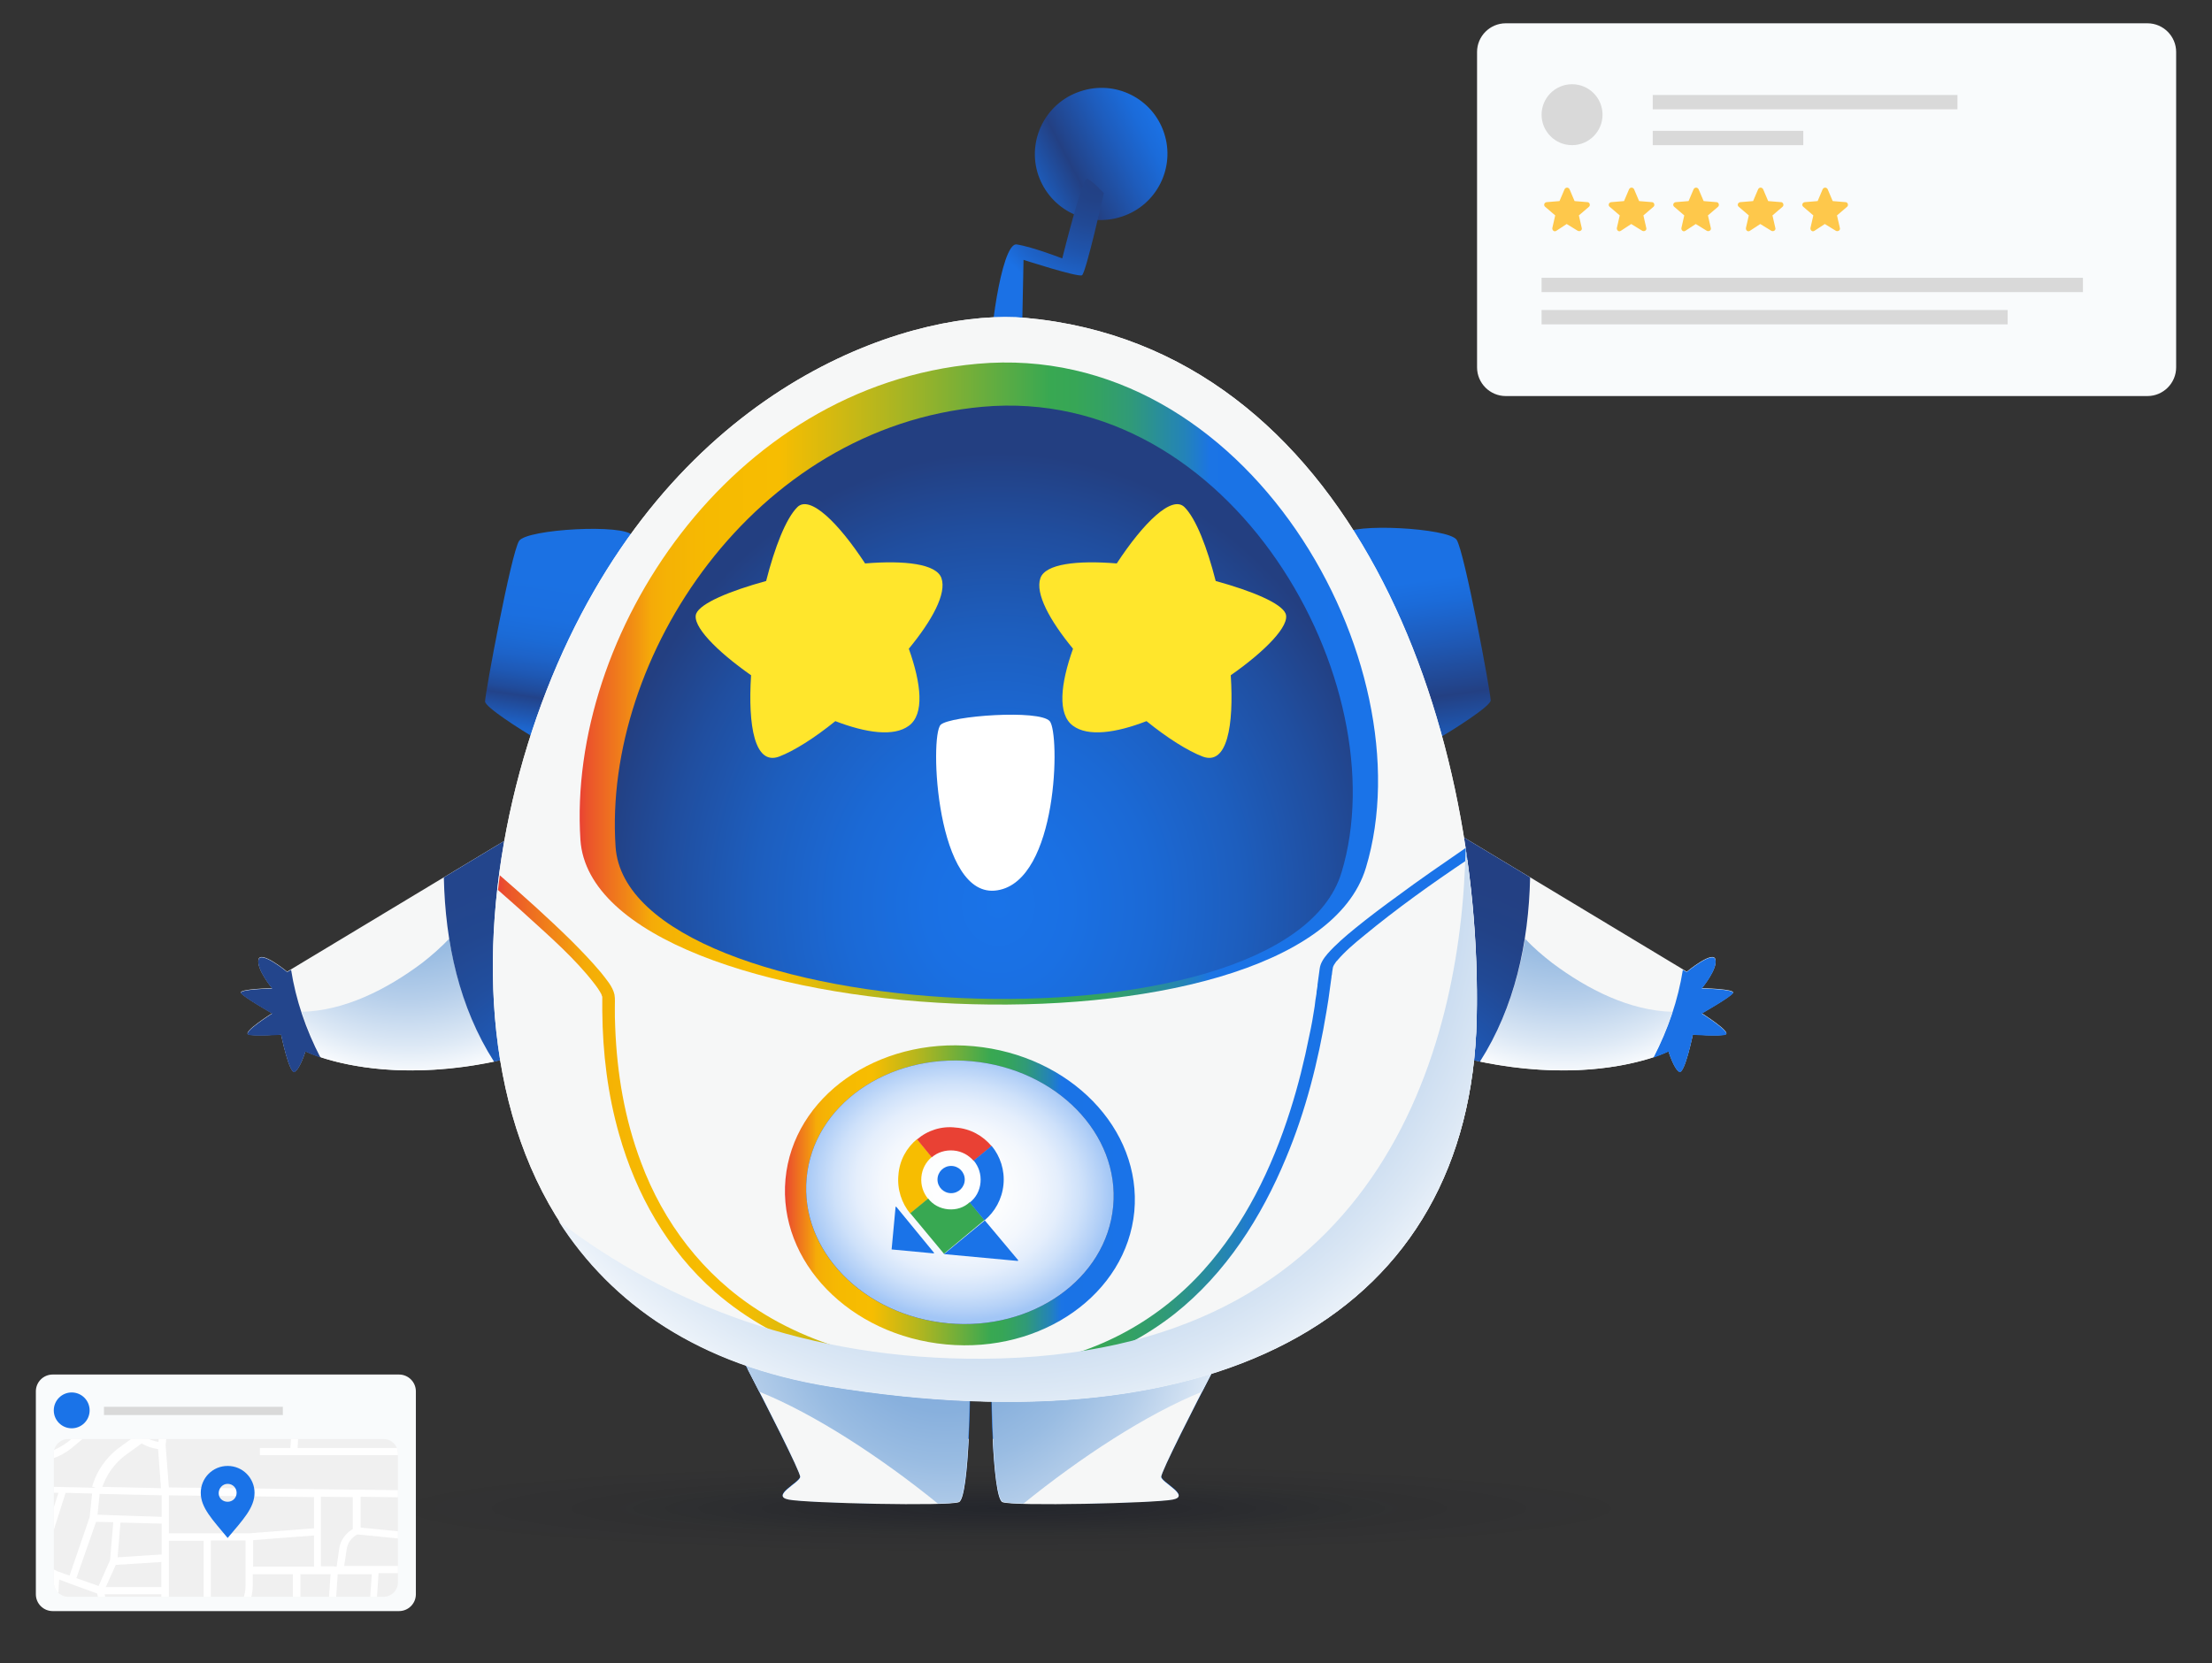
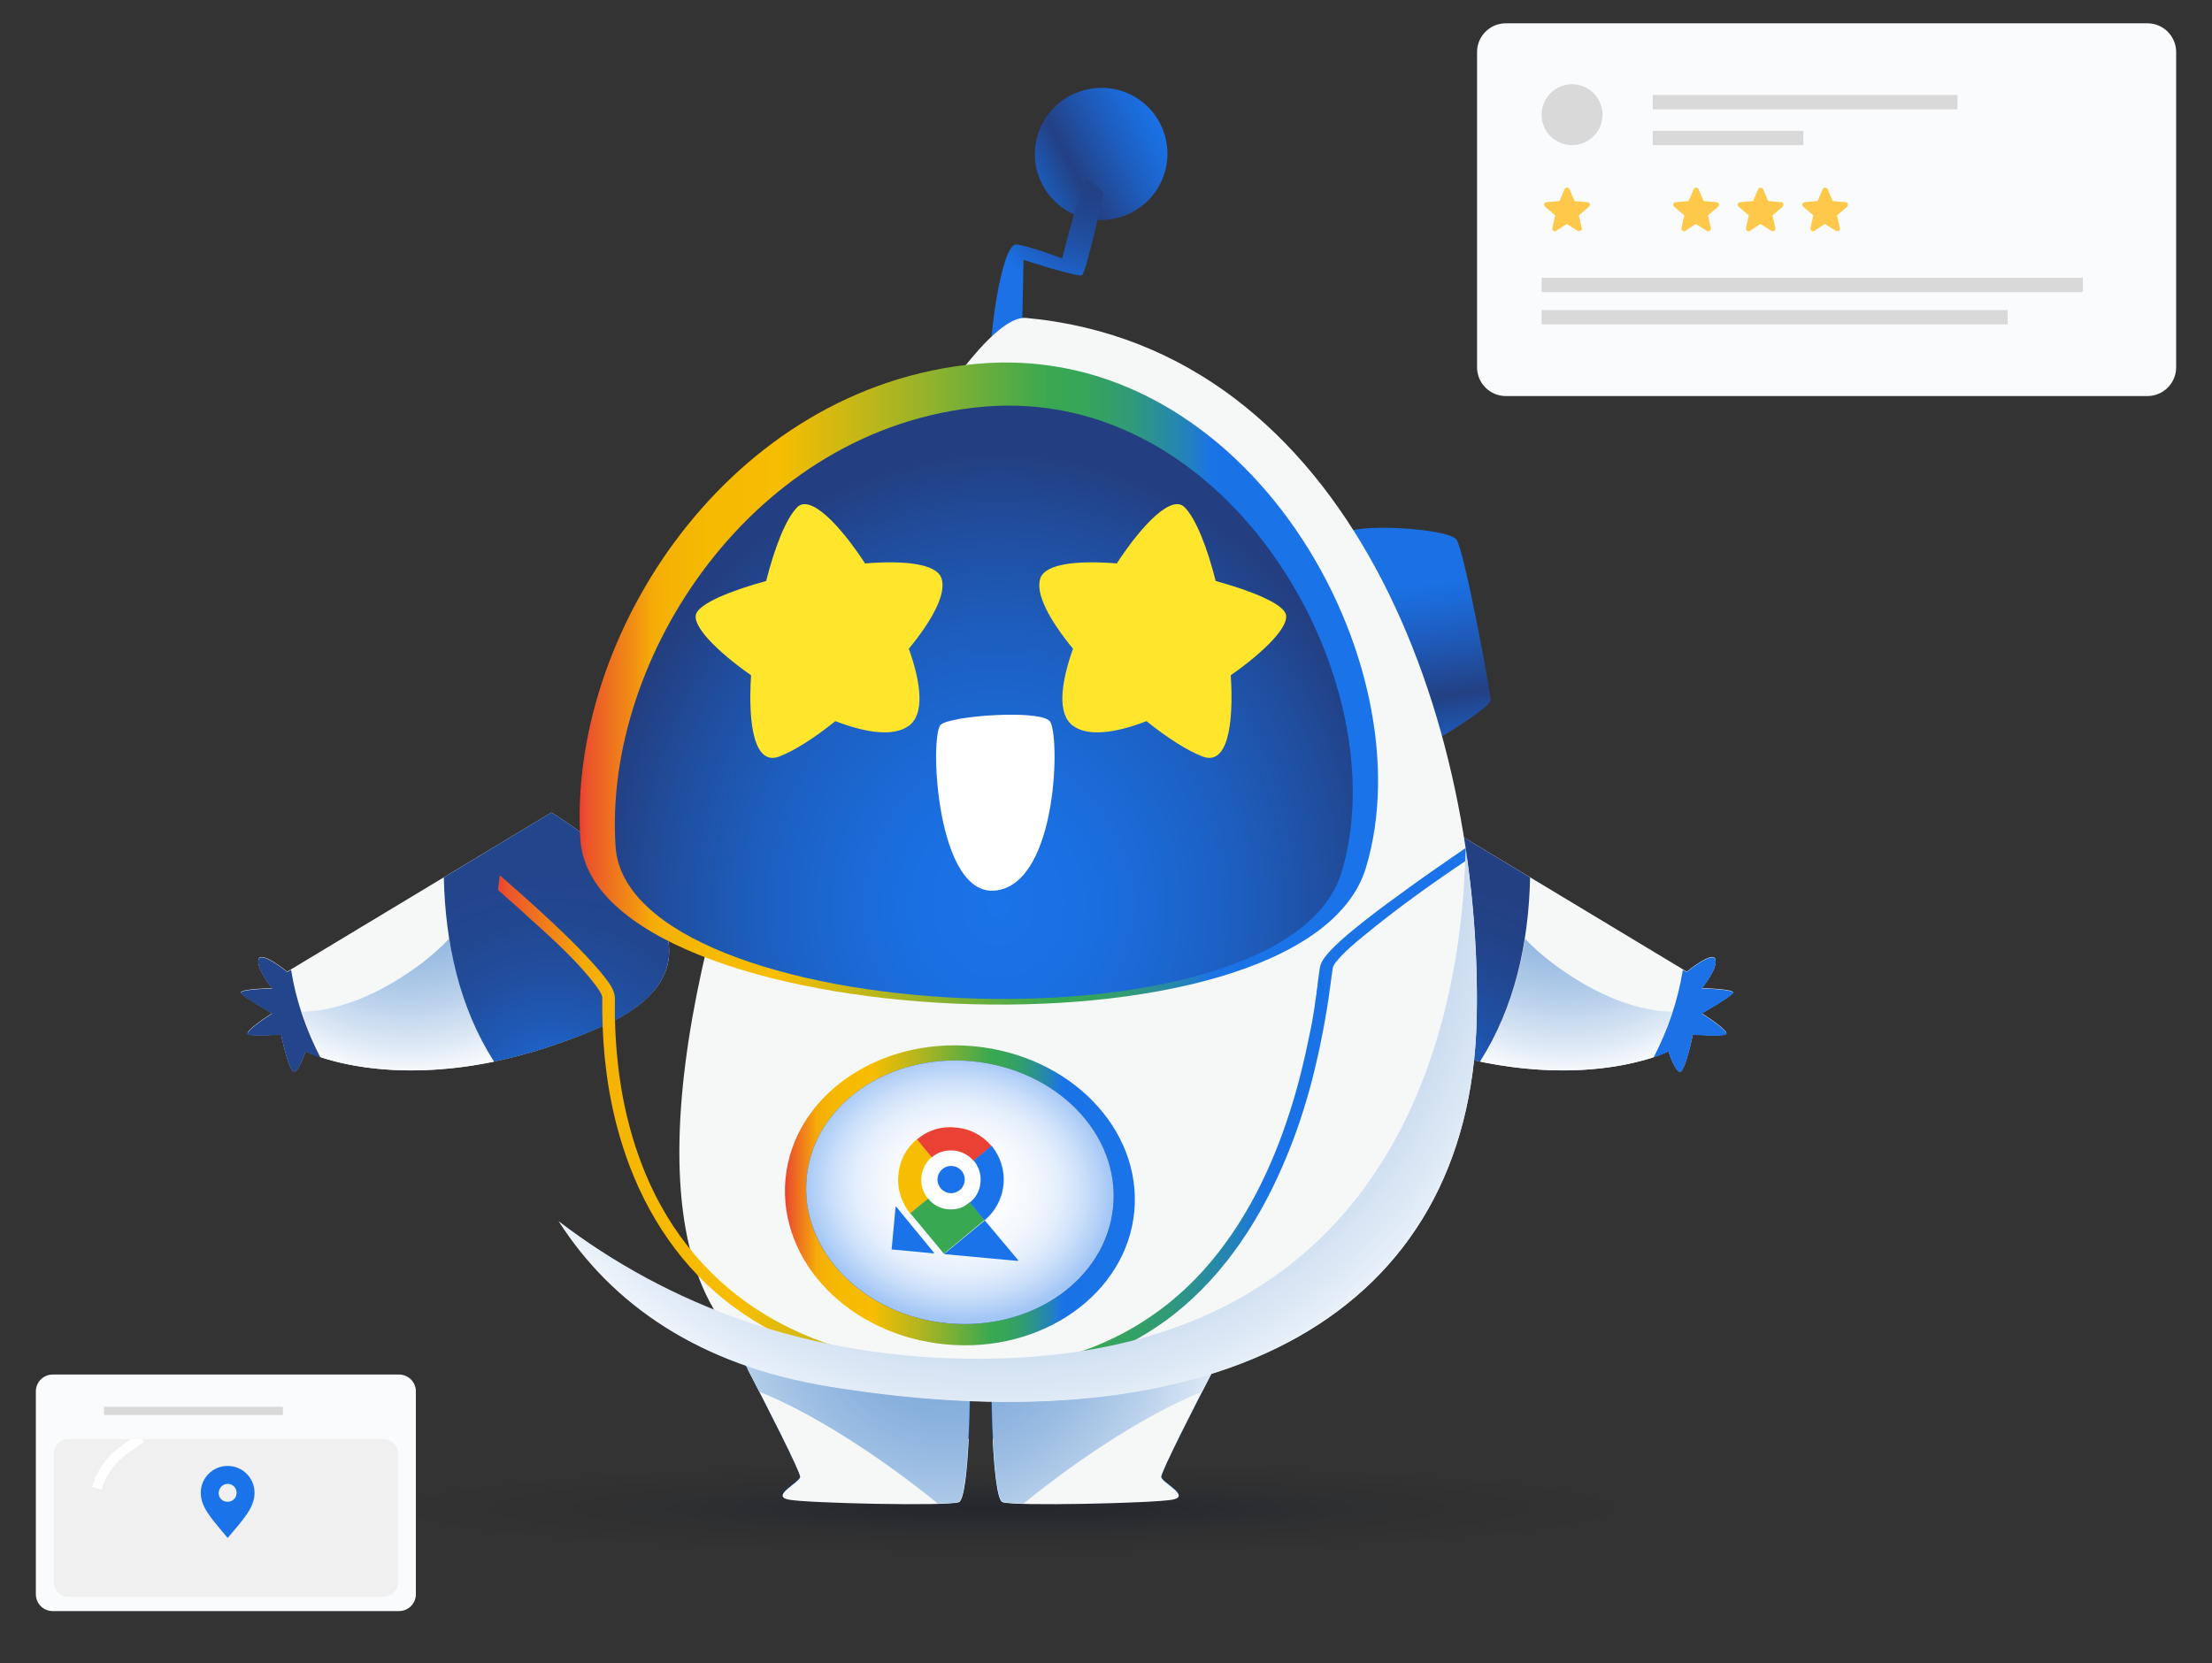
<svg xmlns="http://www.w3.org/2000/svg" xmlns:xlink="http://www.w3.org/1999/xlink" version="1.1" id="Layer_1" x="0px" y="0px" viewBox="0 0 617 464" style="enable-background:new 0 0 617 464;" xml:space="preserve">
  <rect x="0" y="0" width="617" height="464" fill="#333333" stroke="none" />
  <style type="text/css">
	.st0{opacity:0.3;}
	.st1{fill:url(#SVGID_1_);}
	.st2{fill:#F6F7F7;}
	.st3{fill:url(#SVGID_00000024684979692031437880000017118795772860114584_);}
	.st4{fill:url(#SVGID_00000016796624753247357620000011229419856200760745_);}
	.st5{fill:url(#SVGID_00000142168798796239334160000005356038021403902624_);}
	.st6{fill:url(#SVGID_00000116217220398019781080000005164536687897922750_);}
	.st7{fill:url(#SVGID_00000093164813592958077270000011004942249421286034_);}
	.st8{fill:url(#SVGID_00000015337654142103158290000015319808320997497473_);}
	.st9{fill:url(#SVGID_00000015347983920112004580000017885820428582175109_);}
	.st10{fill:url(#SVGID_00000176731405239949201220000002354415178314880662_);}
	.st11{fill:url(#SVGID_00000124849184965144881260000014132989427101173945_);}
	.st12{fill:url(#SVGID_00000005263753225502815660000008578399339185568653_);}
	.st13{fill:url(#SVGID_00000098222118459323008210000006183181738555834258_);}
	.st14{fill:url(#SVGID_00000111182591464344469100000013085462585124359808_);}
	.st15{fill:url(#SVGID_00000031198880528912178120000000710536851216545435_);}
	.st16{fill:url(#SVGID_00000107575616837818048600000012660590249823471801_);}
	.st17{fill:url(#SVGID_00000041981533533714422350000014456292697918738846_);}
	.st18{fill:url(#SVGID_00000167365293828340646030000010060386455337905066_);}
	.st19{fill:url(#SVGID_00000056404337219468273240000010963328338127568278_);}
	.st20{fill:url(#SVGID_00000147918966637632993990000000642381573755143307_);}
	.st21{fill:url(#SVGID_00000170981734961955967420000008472601800558336396_);}
	.st22{fill:url(#SVGID_00000039119025163755457100000014398602019804468138_);}
	.st23{fill:url(#SVGID_00000155824686478441470700000005751028627605280950_);}
	.st24{fill:#FFE62C;}
	.st25{fill:#FFFFFF;}
	.st26{fill:#1A73E8;}
	.st27{fill:#F7BD01;}
	.st28{fill:#38A852;}
	.st29{fill:#E94134;}
	.st30{fill:#F9FBFC;}
	.st31{fill:#D9D9D9;}
	.st32{clip-path:url(#SVGID_00000121257496284549220990000004736500281603018153_);}
	.st33{fill:#FEC84B;}
	.st34{clip-path:url(#SVGID_00000128450539818188715200000013899024552427632009_);}
	.st35{clip-path:url(#SVGID_00000148623466328335594590000006357161162271310001_);}
	.st36{clip-path:url(#SVGID_00000113317997849275992140000000607083389560295593_);}
	.st37{clip-path:url(#SVGID_00000129195702490205002760000008964593303203625127_);}
	.st38{clip-path:url(#SVGID_00000092431667935104277840000016360409277524065944_);}
	.st39{clip-path:url(#SVGID_00000118366249558475523220000001827788114976115083_);}
	.st40{fill:#F0F0F0;}
</style>
  <g class="st0">
    <radialGradient id="SVGID_1_" cx="207.84" cy="296.264" r="1" gradientTransform="matrix(180.211 0 0 -12.759 -37173.73 4200.852)" gradientUnits="userSpaceOnUse">
      <stop offset="0" style="stop-color:#00071B" />
      <stop offset="0.378" style="stop-color:#00071B;stop-opacity:0.5" />
      <stop offset="0.606" style="stop-color:#00071B;stop-opacity:0.2" />
      <stop offset="1" style="stop-color:#00071B;stop-opacity:0" />
    </radialGradient>
    <path class="st1" d="M91.2,420.2c0-9.7,82.8-17.6,185-17.6s187.5,8.1,185,17.6c-3.3,12.1-86,19.9-185,17.6   C174,435.3,91.2,429.9,91.2,420.2z" />
  </g>
  <path class="st2" d="M153.8,226.7l-73.7,44.4c0,0-7.4-6.1-8-3.4c-0.6,2.7,3.8,8,3.8,8s-9.3,0.2-8.7,1.3c0.6,1.1,8.7,5.7,8.7,5.7  s-8.4,5.3-6.6,5.9c1.7,0.6,9.1,0,9.1,0s2.3,11.2,3.8,10.4c1.5-0.8,3-5.7,3-5.7s30.6,15.6,81.7-6.5  C218,264.9,153.8,226.7,153.8,226.7L153.8,226.7z" />
  <radialGradient id="SVGID_00000143584911036952404880000001789980061039068066_" cx="205.601" cy="284.962" r="1" gradientTransform="matrix(61.485 0 0 -61.452 -12487.577 17817.242)" gradientUnits="userSpaceOnUse">
    <stop offset="0" style="stop-color:#1C70E2" />
    <stop offset="9.000000e-02" style="stop-color:#1D69D4" />
    <stop offset="0.34" style="stop-color:#1F59B5" />
    <stop offset="0.57" style="stop-color:#214E9E" />
    <stop offset="0.8" style="stop-color:#224790" />
    <stop offset="1" style="stop-color:#23458C" />
  </radialGradient>
  <path style="fill:url(#SVGID_00000143584911036952404880000001789980061039068066_);" d="M80.1,271.2c0,0-7.4-6.1-8-3.4  c-0.6,2.7,3.8,8,3.8,8s-9.3,0.2-8.7,1.3c0.6,1.1,8.7,5.7,8.7,5.7s-8.4,5.3-6.6,5.9c1.7,0.6,9.1,0,9.1,0s2.3,11.2,3.8,10.4  c1.5-0.8,3-5.7,3-5.7s1.4,0.7,4.2,1.7c-4.1-7.9-6.9-16.2-8.2-24.5L80.1,271.2L80.1,271.2z" />
  <radialGradient id="SVGID_00000015321541905490751350000015657369738855494567_" cx="205.852" cy="284.743" r="1" gradientTransform="matrix(66.386 0 0 -66.35 -13551.693 19127.832)" gradientUnits="userSpaceOnUse">
    <stop offset="0.19" style="stop-color:#83ADDC" />
    <stop offset="0.31" style="stop-color:#88B0DD" />
    <stop offset="0.47" style="stop-color:#99BCE2" />
    <stop offset="0.65" style="stop-color:#B5CEEA" />
    <stop offset="0.85" style="stop-color:#DCE8F5" />
    <stop offset="1" style="stop-color:#FFFFFF" />
  </radialGradient>
  <path style="fill:url(#SVGID_00000015321541905490751350000015657369738855494567_);" d="M117.7,268.7c-9.9,7.4-21.6,13.3-33.5,13.6  c1.4,4.3,3.2,8.5,5.3,12.7c7.4,2.4,24.1,6.2,48.4,1.2c-6.7-10.4-10.6-22.1-12.6-34.3C122.9,264.4,120.4,266.6,117.7,268.7  L117.7,268.7z" />
  <radialGradient id="SVGID_00000007429085808542691110000005327185247514254774_" cx="205.601" cy="284.962" r="1" gradientTransform="matrix(61.485 0 0 -61.452 -12487.577 17817.242)" gradientUnits="userSpaceOnUse">
    <stop offset="0" style="stop-color:#1C70E2" />
    <stop offset="9.000000e-02" style="stop-color:#1D69D4" />
    <stop offset="0.34" style="stop-color:#1F59B5" />
    <stop offset="0.57" style="stop-color:#214E9E" />
    <stop offset="0.8" style="stop-color:#224790" />
    <stop offset="1" style="stop-color:#23458C" />
  </radialGradient>
  <path style="fill:url(#SVGID_00000007429085808542691110000005327185247514254774_);" d="M153.8,226.7l-30,18.1  c0.4,18.3,4.3,36.2,14,51.4c8.8-1.8,18.5-4.8,29.1-9.3C218,264.9,153.8,226.7,153.8,226.7L153.8,226.7z" />
  <path class="st2" d="M396.8,226.7l73.7,44.4c0,0,7.4-6.1,8-3.4c0.6,2.7-3.8,8-3.8,8s9.3,0.2,8.7,1.3c-0.6,1.1-8.7,5.7-8.7,5.7  s8.4,5.3,6.6,5.9c-1.7,0.6-9.1,0-9.1,0s-2.3,11.2-3.8,10.4c-1.5-0.8-3-5.7-3-5.7s-30.6,15.6-81.7-6.5  C332.6,264.9,396.8,226.7,396.8,226.7L396.8,226.7z" />
  <radialGradient id="SVGID_00000036948573006867949520000007089982188533833399_" cx="212.399" cy="279.038" r="1" gradientTransform="matrix(-61.485 0 0 61.452 13456.251 -16841.461)" gradientUnits="userSpaceOnUse">
    <stop offset="0" style="stop-color:#234083" />
    <stop offset="0.19" style="stop-color:#224287" />
    <stop offset="0.4" style="stop-color:#214995" />
    <stop offset="0.62" style="stop-color:#1F54AC" />
    <stop offset="0.85" style="stop-color:#1D64CB" />
    <stop offset="1" style="stop-color:#1B71E5" />
  </radialGradient>
  <path style="fill:url(#SVGID_00000036948573006867949520000007089982188533833399_);" d="M470.5,271.2c0,0,7.4-6.1,8-3.4  c0.6,2.7-3.8,8-3.8,8s9.3,0.2,8.7,1.3c-0.6,1.1-8.7,5.7-8.7,5.7s8.4,5.3,6.6,5.9c-1.7,0.6-9.1,0-9.1,0s-2.3,11.2-3.8,10.4  c-1.5-0.8-3-5.7-3-5.7s-1.4,0.7-4.2,1.7c4.1-7.9,6.9-16.2,8.2-24.5L470.5,271.2L470.5,271.2z" />
  <radialGradient id="SVGID_00000032620696008393378840000010253568427541382555_" cx="212.148" cy="279.257" r="1" gradientTransform="matrix(-66.386 0 0 66.35 14520.364 -18293.287)" gradientUnits="userSpaceOnUse">
    <stop offset="0.19" style="stop-color:#83ADDC" />
    <stop offset="0.31" style="stop-color:#88B0DD" />
    <stop offset="0.47" style="stop-color:#99BCE2" />
    <stop offset="0.65" style="stop-color:#B5CEEA" />
    <stop offset="0.85" style="stop-color:#DCE8F5" />
    <stop offset="1" style="stop-color:#FFFFFF" />
  </radialGradient>
  <path style="fill:url(#SVGID_00000032620696008393378840000010253568427541382555_);" d="M433,268.7c9.9,7.4,21.6,13.3,33.5,13.6  c-1.4,4.3-3.2,8.5-5.3,12.7c-7.4,2.4-24.1,6.2-48.4,1.2c6.7-10.4,10.6-22.1,12.6-34.3C427.7,264.4,430.3,266.6,433,268.7L433,268.7z  " />
  <radialGradient id="SVGID_00000163753505950302366530000016005731837968368050_" cx="212.399" cy="279.038" r="1" gradientTransform="matrix(-61.485 0 0 61.452 13456.25 -16841.461)" gradientUnits="userSpaceOnUse">
    <stop offset="0" style="stop-color:#1B71E5" />
    <stop offset="0.15" style="stop-color:#1D64CB" />
    <stop offset="0.38" style="stop-color:#1F54AC" />
    <stop offset="0.6" style="stop-color:#214995" />
    <stop offset="0.81" style="stop-color:#224287" />
    <stop offset="1" style="stop-color:#234083" />
  </radialGradient>
  <path style="fill:url(#SVGID_00000163753505950302366530000016005731837968368050_);" d="M396.8,226.7l30,18.1  c-0.4,18.3-4.3,36.2-14,51.4c-8.8-1.8-18.5-4.8-29.1-9.3C332.6,264.9,396.8,226.7,396.8,226.7L396.8,226.7z" />
  <radialGradient id="SVGID_00000096021806828698076480000013478685344682171805_" cx="205.389" cy="285.755" r="1" gradientTransform="matrix(59.685 2.229 1.73 -46.332 -12945.281 13147.002)" gradientUnits="userSpaceOnUse">
    <stop offset="0" style="stop-color:#234083" />
    <stop offset="0.19" style="stop-color:#224287" />
    <stop offset="0.4" style="stop-color:#214995" />
    <stop offset="0.62" style="stop-color:#1F54AC" />
    <stop offset="0.85" style="stop-color:#1D64CB" />
    <stop offset="1" style="stop-color:#1B71E5" />
  </radialGradient>
  <path style="fill:url(#SVGID_00000096021806828698076480000013478685344682171805_);" d="M205.9,376.9c0,0,17.5,33.6,17.3,35.1  c-0.2,1.6-8.3,5.3-3.2,6.3c5.1,1,44.7,1.9,47.5,0.7c2.8-1.2,3.1-30.1,3.1-30.1L205.9,376.9z" />
  <path class="st2" d="M208.5,381.9c4.9,9.4,14.9,29,14.7,30.2c-0.2,1.6-8.3,5.3-3.2,6.3c5.1,1,44.7,1.9,47.5,0.7  c1.5-0.7,2.3-9.6,2.7-17.6C250.7,393.7,223.3,383.6,208.5,381.9z" />
  <radialGradient id="SVGID_00000074416222304910238360000008322340386300772488_" cx="206.665" cy="284.035" r="1" gradientTransform="matrix(89.497 0 0 -89.448 -18232.107 25772.435)" gradientUnits="userSpaceOnUse">
    <stop offset="0.19" style="stop-color:#83ADDC" />
    <stop offset="0.31" style="stop-color:#88B0DD" />
    <stop offset="0.47" style="stop-color:#99BCE2" />
    <stop offset="0.65" style="stop-color:#B5CEEA" />
    <stop offset="0.85" style="stop-color:#DCE8F5" />
    <stop offset="1" style="stop-color:#FFFFFF" />
  </radialGradient>
  <path style="fill:url(#SVGID_00000074416222304910238360000008322340386300772488_);" d="M205.9,376.9c0,0,2.7,5.1,5.9,11.4  c15.4,6.2,33.9,18.3,49.8,31.2c3.1-0.1,5.2-0.2,5.8-0.5c2.8-1.2,3.1-30.1,3.1-30.1L205.9,376.9L205.9,376.9z" />
  <radialGradient id="SVGID_00000098921971698728175670000002367115375423584669_" cx="212.383" cy="277.909" r="1" gradientTransform="matrix(-59.685 2.229 1.73 46.332 12859.262 -12981.912)" gradientUnits="userSpaceOnUse">
    <stop offset="0" style="stop-color:#234083" />
    <stop offset="0.19" style="stop-color:#224287" />
    <stop offset="0.4" style="stop-color:#214995" />
    <stop offset="0.62" style="stop-color:#1F54AC" />
    <stop offset="0.85" style="stop-color:#1D64CB" />
    <stop offset="1" style="stop-color:#1B71E5" />
  </radialGradient>
  <path style="fill:url(#SVGID_00000098921971698728175670000002367115375423584669_);" d="M341.2,376.9c0,0-17.5,33.6-17.3,35.1  c0.2,1.6,8.3,5.3,3.2,6.3c-5.1,1-44.7,1.9-47.5,0.7c-2.8-1.2-3.1-30.1-3.1-30.1L341.2,376.9z" />
  <path class="st2" d="M338.6,381.9c-4.9,9.4-14.9,29-14.7,30.2c0.2,1.6,8.3,5.3,3.2,6.3c-5.1,1-44.7,1.9-47.5,0.7  c-1.5-0.7-2.3-9.6-2.7-17.6C296.4,393.7,323.8,383.6,338.6,381.9z" />
  <radialGradient id="SVGID_00000080908454379289695550000002663102300651370167_" cx="206.665" cy="284.035" r="1" gradientTransform="matrix(89.497 0 0 -89.448 -18232.107 25772.435)" gradientUnits="userSpaceOnUse">
    <stop offset="0.19" style="stop-color:#83ADDC" />
    <stop offset="0.31" style="stop-color:#88B0DD" />
    <stop offset="0.47" style="stop-color:#99BCE2" />
    <stop offset="0.65" style="stop-color:#B5CEEA" />
    <stop offset="0.85" style="stop-color:#DCE8F5" />
    <stop offset="1" style="stop-color:#FFFFFF" />
  </radialGradient>
  <path style="fill:url(#SVGID_00000080908454379289695550000002663102300651370167_);" d="M341.2,376.9c0,0-2.7,5.1-5.9,11.4  c-15.4,6.2-33.9,18.3-49.8,31.2c-3.1-0.1-5.2-0.2-5.8-0.5c-2.8-1.2-3.1-30.1-3.1-30.1L341.2,376.9L341.2,376.9z" />
  <linearGradient id="SVGID_00000103256372054089896630000007370384152642484382_" gradientUnits="userSpaceOnUse" x1="290.763" y1="412.447" x2="323.441" y2="429.613" gradientTransform="matrix(1 0 0 -1 0 464)">
    <stop offset="0" style="stop-color:#1D5AB7" />
    <stop offset="0.26" style="stop-color:#234083" />
    <stop offset="0.32" style="stop-color:#22458D" />
    <stop offset="0.63" style="stop-color:#1E5CBC" />
    <stop offset="0.86" style="stop-color:#1B6BD9" />
    <stop offset="1" style="stop-color:#1B71E4" />
  </linearGradient>
  <path style="fill:url(#SVGID_00000103256372054089896630000007370384152642484382_);" d="M313,60.4c9.7-3.2,14.9-13.7,11.7-23.3  c-3.2-9.7-13.7-14.9-23.4-11.6c-9.7,3.2-14.9,13.7-11.7,23.3C292.9,58.5,303.3,63.7,313,60.4z" />
  <radialGradient id="SVGID_00000134220751344901123210000001381003373897710764_" cx="206.063" cy="289.55" r="1" gradientTransform="matrix(30.299 -15.898 -15.893 -30.289 -1335.519 12095.57)" gradientUnits="userSpaceOnUse">
    <stop offset="0" style="stop-color:#234083" />
    <stop offset="0.19" style="stop-color:#224287" />
    <stop offset="0.4" style="stop-color:#214995" />
    <stop offset="0.62" style="stop-color:#1F54AC" />
    <stop offset="0.85" style="stop-color:#1D64CB" />
    <stop offset="1" style="stop-color:#1B71E5" />
  </radialGradient>
  <path style="fill:url(#SVGID_00000134220751344901123210000001381003373897710764_);" d="M276.7,98.3c-1.2-0.1,2.4-30.8,6.9-30.1  c4.5,0.7,12.7,3.9,12.7,3.9s5.6-22.6,6.9-22.2c1.4,0.4,4.7,4,4.7,4s-5,22.3-6.1,22.9c-1.2,0.6-16.3-4.3-16.3-4.3L285.1,92  L276.7,98.3L276.7,98.3z" />
  <linearGradient id="SVGID_00000026145823701683745610000005704836051423166082_" gradientUnits="userSpaceOnUse" x1="400.134" y1="257.864" x2="393.639" y2="301.564" gradientTransform="matrix(1 0 0 -1 0 464)">
    <stop offset="0" style="stop-color:#1D5AB7" />
    <stop offset="0.26" style="stop-color:#234083" />
    <stop offset="0.32" style="stop-color:#22458D" />
    <stop offset="0.63" style="stop-color:#1E5CBC" />
    <stop offset="0.86" style="stop-color:#1B6BD9" />
    <stop offset="1" style="stop-color:#1B71E4" />
  </linearGradient>
  <path style="fill:url(#SVGID_00000026145823701683745610000005704836051423166082_);" d="M401,206.2c-1.6,1-3.7,0.4-4.5-1.3  c-6-11.7-23.7-52.8-21.8-55.8c2.2-3.3,29.4-1.8,31.6,1.5c2.2,3.3,9.5,42.6,9.5,44.8C415.8,197,406,203.2,401,206.2L401,206.2z" />
  <linearGradient id="SVGID_00000142175343567205725700000005513534208083434148_" gradientUnits="userSpaceOnUse" x1="150.936" y1="257.532" x2="157.434" y2="301.232" gradientTransform="matrix(1 0 0 -1 0 464)">
    <stop offset="0" style="stop-color:#1B6FE0" />
    <stop offset="0.26" style="stop-color:#22438A" />
    <stop offset="0.3" style="stop-color:#204B9A" />
    <stop offset="0.4" style="stop-color:#1E58B4" />
    <stop offset="0.51" style="stop-color:#1D63C9" />
    <stop offset="0.63" style="stop-color:#1B6BD7" />
    <stop offset="0.77" style="stop-color:#1B6FE0" />
    <stop offset="1" style="stop-color:#1B71E3" />
  </linearGradient>
-   <path style="fill:url(#SVGID_00000142175343567205725700000005513534208083434148_);" d="M150.1,206.5c1.6,1,3.7,0.4,4.5-1.3  c6-11.7,23.7-52.8,21.8-55.8c-2.2-3.3-29.4-1.8-31.6,1.5c-2.2,3.3-9.5,42.6-9.5,44.8C135.3,197.3,145.1,203.5,150.1,206.5  L150.1,206.5z" />
-   <path class="st2" d="M286.2,88.7c90.9,8.4,127.5,113.1,125.7,195.4c-1.8,82.3-71.1,120.4-180.3,102.7  C122.5,369.2,123.4,252,158.7,178.2S256.7,86,286.2,88.7z" />
-   <path class="st2" d="M286.2,88.7c90.9,8.4,127.5,113.1,125.7,195.4c-1.8,82.3-71.1,120.4-180.3,102.7  C122.5,369.2,123.4,252,158.7,178.2S256.7,86,286.2,88.7z" />
+   <path class="st2" d="M286.2,88.7c90.9,8.4,127.5,113.1,125.7,195.4c-1.8,82.3-71.1,120.4-180.3,102.7  S256.7,86,286.2,88.7z" />
  <linearGradient id="SVGID_00000132046520966826417200000011945521739406329260_" gradientUnits="userSpaceOnUse" x1="218.911" y1="130.438" x2="316.517" y2="130.438" gradientTransform="matrix(1 0 0 -1 0 464)">
    <stop offset="0" style="stop-color:#E94134" />
    <stop offset="1.000000e-02" style="stop-color:#EB532C" />
    <stop offset="7.000000e-02" style="stop-color:#F29212" />
    <stop offset="9.000000e-02" style="stop-color:#F5AB08" />
    <stop offset="0.11" style="stop-color:#F5B205" />
    <stop offset="0.16" style="stop-color:#F6BA01" />
    <stop offset="0.25" style="stop-color:#F7BD01" />
    <stop offset="0.38" style="stop-color:#B4B61E" />
    <stop offset="0.59" style="stop-color:#38A852" />
    <stop offset="0.62" style="stop-color:#37A656" />
    <stop offset="0.65" style="stop-color:#34A262" />
    <stop offset="0.69" style="stop-color:#309A78" />
    <stop offset="0.72" style="stop-color:#2A9095" />
    <stop offset="0.76" style="stop-color:#2382BB" />
    <stop offset="0.79" style="stop-color:#1B74E5" />
    <stop offset="0.81" style="stop-color:#1A73E6" />
    <stop offset="0.98" style="stop-color:#1A73E8" />
  </linearGradient>
  <path style="fill:url(#SVGID_00000132046520966826417200000011945521739406329260_);" d="M316.4,338c2.1-23-17.9-43.6-44.8-46.1  c-26.9-2.5-50.4,14.1-52.5,37.1c-2.1,23,17.9,43.6,44.8,46.1C290.7,377.6,314.2,361,316.4,338z" />
  <radialGradient id="SVGID_00000048479923747568046140000000253724957287755435_" cx="203.718" cy="286.288" r="1" gradientTransform="matrix(42.92 4.857 4.126 -36.463 -9657.603 9780.901)" gradientUnits="userSpaceOnUse">
    <stop offset="0" style="stop-color:#C2D5EE" />
    <stop offset="0.15" style="stop-color:#BCCFEB" />
    <stop offset="0.35" style="stop-color:#ABC1E2" />
    <stop offset="0.58" style="stop-color:#8FA9D4" />
    <stop offset="0.83" style="stop-color:#6889C1" />
    <stop offset="0.88" style="stop-color:#6183BE" />
    <stop offset="0.9" style="stop-color:#5C7EB9" />
    <stop offset="0.94" style="stop-color:#5070AD" />
    <stop offset="0.97" style="stop-color:#3B5999" />
    <stop offset="1" style="stop-color:#233F81" />
  </radialGradient>
  <path style="fill:url(#SVGID_00000048479923747568046140000000253724957287755435_);" d="M310.5,336.6c1.9-20.2-15.8-38.3-39.4-40.5  c-23.6-2.2-44.3,12.4-46.1,32.6c-1.9,20.2,15.8,38.3,39.4,40.5C288,371.4,308.6,356.8,310.5,336.6z" />
  <radialGradient id="SVGID_00000124152500845179691610000005482107221663883428_" cx="203.718" cy="286.288" r="1" gradientTransform="matrix(42.92 4.857 4.126 -36.463 -9657.603 9780.901)" gradientUnits="userSpaceOnUse">
    <stop offset="4.000000e-02" style="stop-color:#FFFFFF" />
    <stop offset="0.31" style="stop-color:#FCFDFE" />
    <stop offset="0.5" style="stop-color:#F3F7FD" />
    <stop offset="0.66" style="stop-color:#E4EEFC" />
    <stop offset="0.8" style="stop-color:#CEE1FA" />
    <stop offset="0.93" style="stop-color:#B3D0F7" />
    <stop offset="1" style="stop-color:#A2C6F6" />
  </radialGradient>
  <path style="fill:url(#SVGID_00000124152500845179691610000005482107221663883428_);" d="M310.5,336.6c1.9-20.2-15.8-38.3-39.4-40.5  c-23.6-2.2-44.3,12.4-46.1,32.6c-1.9,20.2,15.8,38.3,39.4,40.5C288,371.4,308.6,356.8,310.5,336.6z" />
  <linearGradient id="SVGID_00000142883689288157178890000017962057563064150401_" gradientUnits="userSpaceOnUse" x1="138.633" y1="153.094" x2="409.383" y2="153.094" gradientTransform="matrix(1 0 0 -1 0 464)">
    <stop offset="0" style="stop-color:#E94134" />
    <stop offset="1.000000e-02" style="stop-color:#EB532C" />
    <stop offset="7.000000e-02" style="stop-color:#F29212" />
    <stop offset="9.000000e-02" style="stop-color:#F5AB08" />
    <stop offset="0.11" style="stop-color:#F5B205" />
    <stop offset="0.16" style="stop-color:#F6BA01" />
    <stop offset="0.25" style="stop-color:#F7BD01" />
    <stop offset="0.38" style="stop-color:#B4B61E" />
    <stop offset="0.59" style="stop-color:#38A852" />
    <stop offset="0.62" style="stop-color:#37A656" />
    <stop offset="0.65" style="stop-color:#34A262" />
    <stop offset="0.69" style="stop-color:#309A78" />
    <stop offset="0.72" style="stop-color:#2A9095" />
    <stop offset="0.76" style="stop-color:#2382BB" />
    <stop offset="0.79" style="stop-color:#1B74E5" />
    <stop offset="0.81" style="stop-color:#1A73E6" />
    <stop offset="0.98" style="stop-color:#1A73E8" />
  </linearGradient>
  <path style="fill:url(#SVGID_00000142883689288157178890000017962057563064150401_);" d="M408.8,236.6c-6.4,4.4-12.8,8.8-19,13.4  c-4,2.9-8,5.9-11.8,9c-2.7,2.2-5.4,4.5-7.7,7.1c-1.1,1.3-2,2.6-2.2,4.2c-0.2,1.5-0.4,3-0.6,4.4c0,0.1,0,0.2,0,0.2c0,0,0,0.1,0,0.1  c0,0.2-0.1,0.5-0.1,0.7c-0.1,0.5-0.2,1.1-0.2,1.6c-0.2,1.2-0.4,2.3-0.5,3.5c-0.4,2.7-0.9,5.5-1.5,8.2c-1.4,7-3.1,13.9-5.3,20.8  c-5.1,16.1-12.7,31.8-24.2,44.6c-13.3,14.8-31.4,24.3-51.7,26.6c-13.3,1.5-26.9,0.4-39.9-2.4c-11.5-2.5-22.6-6.6-32.4-12.9  c-15.6-9.9-26.7-24.7-32.9-41.4c-4.6-12.2-6.7-24.8-7.2-37.7c-0.1-1.8-0.1-3.7-0.1-5.5c0-1.2,0.1-2.4-0.1-3.6  c-0.5-2.3-2.4-4.4-3.8-6.2c-2.6-3.1-5.4-6-8.3-8.9c-6.4-6.3-13.1-12.3-19.9-18.2c-0.2,1.4-0.3,2.7-0.5,4.1c2.8,2.5,5.6,4.9,8.3,7.4  c6.4,5.8,13.3,11.9,18.4,18.5c0.8,1,1.5,2,2.1,3.1c0,0.1,0.1,0.2,0.1,0.2c0,0,0,0.1,0,0.1c0.1,0.2,0.1,0.3,0.2,0.5c0,0,0,0,0,0  c0,0,0,0,0,0c0,0.1,0,0.2,0,0.3c0,1.2,0,2.5,0,3.7c0.1,11.6,1.5,23.2,4.7,34.4c4.7,16.6,13.4,32.2,26.7,43.9  c18.2,15.9,42.9,22.9,67.1,24.1c11.8,0.6,23.8-0.6,35-4.1c9.5-3,18.3-7.7,26.1-13.8c14.4-11.4,24.3-27.1,31.1-43.5  c5.5-13.1,9-27,11.3-40.9c0.4-2.2,0.7-4.4,1-6.7c0.1-1,0.3-1.9,0.4-2.9c0,0,0-0.1,0-0.1c0,0,0,0,0,0c0-0.2,0-0.3,0.1-0.5  c0-0.3,0.1-0.6,0.1-0.9c0.1-0.4,0.1-0.8,0.2-1.2c0-0.1,0.1-0.2,0.1-0.3c0.1-0.1,0.1-0.3,0.2-0.4c0.1-0.2,0.3-0.4,0.4-0.6  c0.3-0.5,0.2-0.3,0.4-0.5c2.2-2.6,4.8-4.8,7.5-7c9.2-7.6,19-14.6,29-21.3C409.2,239.1,409,237.8,408.8,236.6L408.8,236.6z" />
  <radialGradient id="SVGID_00000067953321616048831290000009638973180302075797_" cx="207.776" cy="283.067" r="1" gradientTransform="matrix(170.732 0 0 -170.639 -35195.766 48545.816)" gradientUnits="userSpaceOnUse">
    <stop offset="0.19" style="stop-color:#83ADDC" />
    <stop offset="0.31" style="stop-color:#88B0DD" />
    <stop offset="0.47" style="stop-color:#99BCE2" />
    <stop offset="0.65" style="stop-color:#B5CEEA" />
    <stop offset="0.85" style="stop-color:#DCE8F5" />
    <stop offset="1" style="stop-color:#FFFFFF" />
  </radialGradient>
  <path style="fill:url(#SVGID_00000067953321616048831290000009638973180302075797_);" d="M411.9,284.2c0.3-15.3-0.7-31.4-3.1-47.5  c-1.1,55.9-23.9,141.7-134.7,142.4c-48.6,0.3-88.1-15.3-118.3-38.4c14.7,23,39,40.3,75.7,46.2C340.8,404.6,410.1,366.5,411.9,284.2z  " />
  <linearGradient id="SVGID_00000054264763522371661260000011210352198322599354_" gradientUnits="userSpaceOnUse" x1="161.675" y1="273.313" x2="384.4" y2="273.313" gradientTransform="matrix(1 0 0 -1 0 464)">
    <stop offset="0" style="stop-color:#E94134" />
    <stop offset="1.000000e-02" style="stop-color:#EB532C" />
    <stop offset="7.000000e-02" style="stop-color:#F29212" />
    <stop offset="9.000000e-02" style="stop-color:#F5AB08" />
    <stop offset="0.11" style="stop-color:#F5B205" />
    <stop offset="0.16" style="stop-color:#F6BA01" />
    <stop offset="0.25" style="stop-color:#F7BD01" />
    <stop offset="0.38" style="stop-color:#B4B61E" />
    <stop offset="0.59" style="stop-color:#38A852" />
    <stop offset="0.62" style="stop-color:#37A656" />
    <stop offset="0.65" style="stop-color:#34A262" />
    <stop offset="0.69" style="stop-color:#309A78" />
    <stop offset="0.72" style="stop-color:#2A9095" />
    <stop offset="0.76" style="stop-color:#2382BB" />
    <stop offset="0.79" style="stop-color:#1B74E5" />
    <stop offset="0.81" style="stop-color:#1A73E6" />
    <stop offset="0.98" style="stop-color:#1A73E8" />
  </linearGradient>
  <path style="fill:url(#SVGID_00000054264763522371661260000011210352198322599354_);" d="M272.6,101.5  c-69.1,6.2-114.4,75.8-110.7,132.8c3.6,54.5,201.9,64.8,219.1,7.8C398.2,185.1,348,94.7,272.6,101.5z" />
  <radialGradient id="SVGID_00000034812046987435859100000004794508016088219031_" cx="207.152" cy="283.431" r="1" gradientTransform="matrix(113.089 0 0 -127.155 -23148.131 36292.125)" gradientUnits="userSpaceOnUse">
    <stop offset="0" style="stop-color:#1A73E8" />
    <stop offset="0.18" style="stop-color:#1A70E3" />
    <stop offset="0.38" style="stop-color:#1B69D5" />
    <stop offset="0.6" style="stop-color:#1D5EBE" />
    <stop offset="0.82" style="stop-color:#204E9F" />
    <stop offset="0.99" style="stop-color:#233F81" />
  </radialGradient>
  <path style="fill:url(#SVGID_00000034812046987435859100000004794508016088219031_);" d="M274,113.5c-63.9,5.8-105.8,70-102.3,122.7  c3.3,50.4,186.6,59.9,202.5,7.2C390.1,190.8,343.7,107.2,274,113.5z" />
  <path class="st24" d="M290.2,161.3c1.4-4,10.3-5,21.3-4.1c7.4-11.3,15.4-19.2,18.9-15.7c3.2,3.2,6.3,11.2,8.7,20.6  c10.2,2.8,18.3,6.2,19.5,9.1c1.3,3.3-5.6,10.4-15.3,17.2c0.9,14.1-1,25.2-7.8,22.7c-4.2-1.6-9.9-5.2-15.7-9.9  c-8.5,3.3-16.3,4.4-20.5,1.3c-4.4-3.2-3.5-11.7,0-21.5C292.8,173.1,288.7,165.6,290.2,161.3L290.2,161.3z" />
  <path class="st24" d="M262.6,161.3c-1.4-4-10.3-5-21.3-4.1c-7.4-11.3-15.4-19.2-18.9-15.7c-3.2,3.2-6.3,11.2-8.7,20.6  c-10.2,2.8-18.3,6.2-19.5,9.1c-1.3,3.3,5.6,10.4,15.3,17.2c-0.9,14.1,1,25.2,7.8,22.7c4.2-1.6,9.9-5.2,15.7-9.9  c8.6,3.3,16.3,4.4,20.5,1.3c4.4-3.2,3.5-11.7,0-21.5C260,173.1,264.1,165.6,262.6,161.3L262.6,161.3z" />
  <path class="st25" d="M262.4,202.2c2.7-2.5,27.5-4.3,30.4-1c2.9,3.3,2.4,44.5-14.6,47.2C261.1,251.2,259.2,205.2,262.4,202.2z" />
  <path class="st26" d="M250,336.7c-0.1-0.1-0.2,0-0.2,0.1l-1.1,11.8l11.7,1.1c0.1,0,0.2-0.1,0.1-0.2L250,336.7L250,336.7z" />
  <path class="st26" d="M284,351.6l-9.3-11.1l-11.4,9.4l20.5,1.9C284,351.8,284,351.7,284,351.6L284,351.6z" />
  <path class="st27" d="M257,328.4c0.2-2.3,1.3-4.2,2.9-5.6l-4.1-5c-2.9,2.4-4.9,5.9-5.2,10c-0.4,4,0.9,7.9,3.3,10.8l5-4.1  C257.5,332.8,256.8,330.7,257,328.4z" />
  <path class="st28" d="M264.5,337.4c-2.3-0.2-4.3-1.3-5.6-3l-5,4.1l9.4,11.3l11.3-9.4l-4.1-5C268.9,336.9,266.8,337.6,264.5,337.4  L264.5,337.4z" />
  <path class="st29" d="M255.8,317.9l4.1,5c1.6-1.4,3.8-2.1,6.1-1.9c2.3,0.2,4.2,1.3,5.6,2.9l5-4.1c-2.4-2.9-5.9-4.9-10-5.2  C262.6,314.1,258.7,315.4,255.8,317.9z" />
  <path class="st26" d="M273.5,329.9c-0.2,2.3-1.3,4.3-3,5.6l4.1,5c2.9-2.4,4.9-5.9,5.3-10c0.4-4-0.9-7.9-3.3-10.8l-5,4.1  C273,325.5,273.7,327.6,273.5,329.9z" />
  <path class="st26" d="M265.3,332.9c2.1,0,3.8-1.7,3.8-3.8s-1.7-3.8-3.8-3.8c-2.1,0-3.8,1.7-3.8,3.8S263.2,332.9,265.3,332.9z" />
  <g>
    <g>
      <path class="st30" d="M420,6.5h179c4.4,0,8,3.6,8,8v88c0,4.4-3.6,8-8,8H420c-4.4,0-8-3.6-8-8v-88C412,10.1,415.6,6.5,420,6.5z" />
    </g>
    <circle class="st31" cx="438.5" cy="32" r="8.5" />
    <rect x="461" y="26.5" class="st31" width="85" height="4" />
    <rect x="461" y="36.5" class="st31" width="42" height="4" />
    <rect x="430" y="86.5" class="st31" width="130" height="4" />
    <rect x="430" y="77.5" class="st31" width="151" height="4" />
    <g>
      <defs>
        <rect id="SVGID_00000034804744971261569960000004147380338143257243_" x="428" y="49.5" width="18" height="18" />
      </defs>
      <clipPath id="SVGID_00000127759127294100316050000008018655973728701363_">
        <use xlink:href="#SVGID_00000034804744971261569960000004147380338143257243_" style="overflow:visible;" />
      </clipPath>
      <g style="clip-path:url(#SVGID_00000127759127294100316050000008018655973728701363_);">
        <path class="st33" d="M437,62.5l3.1,1.9c0.6,0.3,1.3-0.2,1.1-0.8l-0.8-3.5l2.8-2.4c0.5-0.4,0.2-1.3-0.4-1.3l-3.6-0.3l-1.4-3.3     c-0.3-0.6-1.1-0.6-1.4,0l-1.4,3.3l-3.6,0.3c-0.7,0.1-0.9,0.9-0.4,1.3l2.8,2.4l-0.8,3.5c-0.1,0.6,0.5,1.2,1.1,0.8L437,62.5z" />
      </g>
    </g>
    <g>
      <defs>
        <rect id="SVGID_00000147213493152170884740000011576890651283514543_" x="446" y="49.5" width="18" height="18" />
      </defs>
      <clipPath id="SVGID_00000120555670769182045180000015069143229067665563_">
        <use xlink:href="#SVGID_00000147213493152170884740000011576890651283514543_" style="overflow:visible;" />
      </clipPath>
      <g style="clip-path:url(#SVGID_00000120555670769182045180000015069143229067665563_);">
-         <path class="st33" d="M455,62.5l3.1,1.9c0.6,0.3,1.3-0.2,1.1-0.8l-0.8-3.5l2.8-2.4c0.5-0.4,0.2-1.3-0.4-1.3l-3.6-0.3l-1.4-3.3     c-0.3-0.6-1.1-0.6-1.4,0l-1.4,3.3l-3.6,0.3c-0.7,0.1-0.9,0.9-0.4,1.3l2.8,2.4l-0.8,3.5c-0.1,0.6,0.5,1.2,1.1,0.8L455,62.5z" />
-       </g>
+         </g>
    </g>
    <g>
      <defs>
        <rect id="SVGID_00000075882782940547878240000004207795953264900279_" x="464" y="49.5" width="18" height="18" />
      </defs>
      <clipPath id="SVGID_00000123429729881074935580000013567689898668679600_">
        <use xlink:href="#SVGID_00000075882782940547878240000004207795953264900279_" style="overflow:visible;" />
      </clipPath>
      <g style="clip-path:url(#SVGID_00000123429729881074935580000013567689898668679600_);">
        <path class="st33" d="M473,62.5l3.1,1.9c0.6,0.3,1.3-0.2,1.1-0.8l-0.8-3.5l2.8-2.4c0.5-0.4,0.2-1.3-0.4-1.3l-3.6-0.3l-1.4-3.3     c-0.3-0.6-1.1-0.6-1.4,0l-1.4,3.3l-3.6,0.3c-0.7,0.1-0.9,0.9-0.4,1.3l2.8,2.4l-0.8,3.5c-0.1,0.6,0.5,1.2,1.1,0.8L473,62.5z" />
      </g>
    </g>
    <g>
      <defs>
        <rect id="SVGID_00000119795765403601988130000009705538098152747693_" x="482" y="49.5" width="18" height="18" />
      </defs>
      <clipPath id="SVGID_00000130641095338746773040000017014659216178028693_">
        <use xlink:href="#SVGID_00000119795765403601988130000009705538098152747693_" style="overflow:visible;" />
      </clipPath>
      <g style="clip-path:url(#SVGID_00000130641095338746773040000017014659216178028693_);">
        <path class="st33" d="M491,62.5l3.1,1.9c0.6,0.3,1.3-0.2,1.1-0.8l-0.8-3.5l2.8-2.4c0.5-0.4,0.2-1.3-0.4-1.3l-3.6-0.3l-1.4-3.3     c-0.3-0.6-1.1-0.6-1.4,0l-1.4,3.3l-3.6,0.3c-0.7,0.1-0.9,0.9-0.4,1.3l2.8,2.4l-0.8,3.5c-0.1,0.6,0.5,1.2,1.1,0.8L491,62.5z" />
      </g>
    </g>
    <g>
      <defs>
        <rect id="SVGID_00000005255483584294099140000005830377687230340525_" x="500" y="49.5" width="18" height="18" />
      </defs>
      <clipPath id="SVGID_00000128487064282204104630000008231728214366163348_">
        <use xlink:href="#SVGID_00000005255483584294099140000005830377687230340525_" style="overflow:visible;" />
      </clipPath>
      <g style="clip-path:url(#SVGID_00000128487064282204104630000008231728214366163348_);">
        <path class="st33" d="M509,62.5l3.1,1.9c0.6,0.3,1.3-0.2,1.1-0.8l-0.8-3.5l2.8-2.4c0.5-0.4,0.2-1.3-0.4-1.3l-3.6-0.3l-1.4-3.3     c-0.3-0.6-1.1-0.6-1.4,0l-1.4,3.3l-3.6,0.3c-0.7,0.1-0.9,0.9-0.4,1.3l2.8,2.4l-0.8,3.5c-0.1,0.6,0.5,1.2,1.1,0.8L509,62.5z" />
      </g>
    </g>
  </g>
  <g>
    <g>
      <path class="st30" d="M14.7,383.5h96.6c2.6,0,4.7,2.1,4.7,4.7v56.6c0,2.6-2.1,4.7-4.7,4.7H14.7c-2.6,0-4.7-2.1-4.7-4.7v-56.6    C10,385.6,12.1,383.5,14.7,383.5z" />
    </g>
-     <circle class="st26" cx="20" cy="393.5" r="5" />
    <rect x="29" y="392.5" class="st31" width="49.9" height="2.3" />
    <g>
      <defs>
        <path id="SVGID_00000157300254762118969660000018214343436333646243_" d="M19,401.5h88c2.2,0,4,1.8,4,4v36c0,2.2-1.8,4-4,4H19     c-2.2,0-4-1.8-4-4v-36C15,403.3,16.8,401.5,19,401.5z" />
      </defs>
      <clipPath id="SVGID_00000123403419360823775020000004714804370084227481_">
        <use xlink:href="#SVGID_00000157300254762118969660000018214343436333646243_" style="overflow:visible;" />
      </clipPath>
      <g style="clip-path:url(#SVGID_00000123403419360823775020000004714804370084227481_);">
        <g>
          <defs>
            <rect id="SVGID_00000149347883825490749330000017624269021802359976_" x="-47" y="235.5" width="350.7" height="367" />
          </defs>
          <clipPath id="SVGID_00000074403468035584347420000013864370800062711176_">
            <use xlink:href="#SVGID_00000149347883825490749330000017624269021802359976_" style="overflow:visible;" />
          </clipPath>
          <g style="clip-path:url(#SVGID_00000074403468035584347420000013864370800062711176_);">
            <rect x="-47" y="235.5" class="st40" width="350.7" height="367" />
            <g>
-               <path class="st25" d="M113.2,461.9H70.9v-2h10.8v-20.7H70.5v3.2c0,7-5.7,12.7-12.7,12.7h-96v-2h8l3.2-10.6l1,0.3l-1-0.3        l4.6-15.2l-0.2-0.1c-3.6-1.1-6.5-3.8-7.8-7.4c-1.3-3.6-0.9-7.4,1.2-10.6l0.8,0.5l-0.8-0.6l2-2.5l-8.6-7.2l1.3-1.5l8.6,7.1        l5.5-7l4.5-6.9l-10.3-6.1l1-1.7l10.4,6.1l3.8-5.8l0.8,0.5l-0.8-0.5l8.7-13.3l-20.4-7.7l0.7-1.9l20.8,7.9l9.8-17.2l-21.4-16.9        l1.2-1.6l21.2,16.8c0.3-0.5,0.6-0.9,1-1.4l3.1-3.9l-19.2-20.3l1.5-1.4l19,20.1l3.7-4.7l0.8,0.6l-0.6-0.8l5.7-3.9        c1.2-0.8,2.5-1.5,3.9-2l11.1-4.2l2.1-1.8l3.2-17.5c0.2-1,0.3-2,0.3-3v-8.5h2v8.5c0,1.1-0.1,2.2-0.3,3.3l-3,16.7l11.5,0.1        l1.5-16.7l-9.8-0.9l0.2-2l10.7,1l13.9,0.4l-0.1,2l-12.9-0.4l-1.5,16.6l1.6,0h12v2H59.8l-0.7,6.6c-0.2,1.6-0.1,3.2,0.2,4.8        l3.5,18.8h8.1v2H62v-1v1h-3.2v16.7l22.9,0.7L81,341.2l-8-0.5l0.1-2l8.9,0.6h11.2v1l0.1-1l10.4,1h10.8v2h-9.8l0.9,36l9,0.3        l-0.1,2L98.5,380v11.3h14.7v2H98c-2.8,3.4-7.7,4.4-11.6,2.2l-2.8-1.5l-0.6,10h30.2v2H72.5v-2H81l0.7-11l-1-0.5        c-2.2-1.1-4.7-1.7-7.2-1.7h-2.6v-2h2.6c2.8,0,5.6,0.6,8.1,1.8l1.6,0.8l-0.4,0.9l0.5-0.9l4.2,2.3c3.1,1.7,6.9,0.9,9.1-1.8v-12        l-2.5-0.1l0-0.8l0,0.8l-5.2-0.2v6h-2v-6.1l-38.1-1.2l-2.6,24.9l0.9,11.8l41.6,0.5l0,1l0-1l26,0.3l0,2l-14.1-0.2v8.6l14.2,1.4        l-0.2,2l-14.9-1.5c-1.6,0.8-2.8,2.4-3,4.2l-0.7,4.6h8.7v1v-1h9.9v2h-9l-1.4,20.7h9V461.9z M92.8,459.9h9.5l1.4-20.7h-9.5        L92.8,459.9z M83.8,459.9h7l1.4-20.7h-8.4V459.9z M47.1,453.1h9.7v-23.2h-9.7v4.9h-1h1v9.1h-1h1V453.1z M29.9,453.1h15.1v-8.3        H29.2l0.4,2.1C30.1,448.9,30.2,451,29.9,453.1z M15.8,453.1h12.1c0.3-1.9,0.2-3.9-0.2-5.8l-0.6-2.7l-7.4-2.7l0.3-0.9l-0.3,0.9        l-3.2-1.2L15.8,453.1z M6.7,453.1h7.1l0.7-13.2l-4.2-2.2l0.5-0.9l-0.5,0.9l-2.6-1.4L6.7,453.1z M-7.6,453.1H4.7l1.1-17.8        l-3.4-1.8l0.5-0.9l-0.5,0.9l-8.5-4.5l-0.3,5.2l-1-0.1l1,0.1L-7.6,453.1z M-28.1,453.1h18.5l0.5-8.3l-16.3-0.9L-28.1,453.1z         M58.8,429.8V453c5.5-0.5,9.7-5.1,9.7-10.7v-12.5H58.8z M29.5,442.8h15.5v-7l-12.7,0.8L29.5,442.8z M-24.8,441.9l15.8,0.8        l0.5-7.8l-13.7-1.8L-24.8,441.9z M21.3,440.3l6.2,2.2l3.2-7.2l0.9-10.6l-4.8-0.1L21.3,440.3z M16,438.4l3.4,1.2l5.6-16.3        l0.7-6.6l-7.4-0.2L12,436.3L16,438.4z M93.2,437.1h0.7l0.7-4.9c0.3-2.4,1.8-4.4,3.8-5.6v-8.9l-8.9-0.1v19.4H93.2z M82.8,437.1        h4.8v-8.7l-17,1.3v7.4H82.8z M7.4,433.8l2.9,1.5l6-18.8l-7.1-0.1L8.3,419l-1-0.3l1,0.3l-4.1,13.1L7.4,433.8l-0.4,0.8        L7.4,433.8z M33.6,424.8l-0.8,9.7l12.3-0.8v-8.6L33.6,424.8z M-21.5,431.2l13.2,1.7l0.3-5l-3.9-2.1l-7.1-3.2L-21.5,431.2z         M-6.5,426.4l8.8,4.7l3.6-11.3l-5.4,0.5l-0.2-2l6.2-0.5l0.8-2.5v-7.7l-1-1.3L-7,407.4l0.4,4.2c0.4,4.1-0.5,8.3-2.7,11.8        l-0.7,1.1L-6.5,426.4l-0.5,0.9L-6.5,426.4z M57.8,427.8h11.7l18.1-1.4v-8.7l-40.5-0.5v10.6H57.8z M-28.1,411.3        c-1.2,2.4-1.4,5.3-0.4,7.9c1.1,3,3.4,5.2,6.5,6.1l0.2,0l1.3-4.4l1,0.3l-0.8-0.5l8.9-13.8l-7.9-6.7l-7.5,9.5l6.4,5.4l-1.3,1.5        L-28.1,411.3z M-18.1,420.8l6.3,2.9l0.8-1.3c1.9-3.1,2.8-6.9,2.4-10.5l-0.4-4.3l-0.6,0L-18.1,420.8z M32.7,422.8l12.4,0.4v-6        l-17.3-0.4l-0.6,5.8L32.7,422.8z M99.4,416.8l0-0.1L99.4,416.8z M26.8,415.8l0-1l18.1,0.4l-0.8-10.9l-0.1,0        c-5.8-0.9-10.3-5.5-11-11.2l-12.5,10.5c-2.3,2-5.1,3.3-8.1,4l-3.1,0.7v6.4l17.5,0.4L26.8,415.8z M8.4,415.4L8.4,415.4z         M-10.2,406.7L-10.2,406.7z M-25.7,406.5L-25.7,406.5z M-8.2,405.5l0.1,1L-8.2,405.5l13.4-1.1c-0.4-1.2-0.3-2.6,0.4-3.7        l2.9-5.2c1.4-2.5,3.4-4.4,6-5.6l18.7-9.1l0.1-3.4l-0.5-4.4l-18.9-2L-8.2,405.5L-8.2,405.5z M7.6,404.7l1.2,1.5l3.3-0.7        c2.6-0.6,5.1-1.8,7.2-3.5l13.6-11.5l0.2-7.4l-17.7,8.6c-2.2,1-3.9,2.7-5.1,4.8l-2.9,5.2C6.8,402.7,6.9,403.8,7.6,404.7        l-0.8,0.6L7.6,404.7z M-18.3,398.5l7.8,6.6l9-13.9l-8.4-5.5l-3.8,5.8l-0.7-0.5l0.7,0.5L-18.3,398.5z M33.9,391l1,0        c-0.1,5.5,3.9,10.4,9.3,11.3l2.5-23.8l-1.6,0h-9.9L34.9,391L33.9,391z M-0.1,391L-0.1,391z M-8.8,384.1l8.4,5.5l26-40.5        l-6.2-8.5l-7.3,9.2c-0.5,0.7-1,1.4-1.4,2.1L0.1,370.5l-0.9-0.5l0.8,0.5L-8.8,384.1z M83.7,377.5l4.1,0.1l0,1l0-1l5.2,0.2        l-0.7-36.6H83L83.7,377.5z M82.8,378.5L82.8,378.5z M97.5,378l6.1,0.2l-0.9-36l-8.5-0.8l0.7,36.5L97.5,378z M47.8,377.4l0-1        l9,0.3v-16.6H46.1v16.3l1.7,0.1L47.8,377.4z M45.1,377.4L45.1,377.4z M35.1,376.4h9v-16.3h-8.9l-0.5,12L35.1,376.4z         M15.1,369.2l17.6,1.9l0.5-10.9H20.9L15.1,369.2z M34.2,359.1v-1H44l-1.5-12.8l-15,4.6l-5.3,8.2h12V359.1z M20.1,359l0.2,0.1        L20.1,359z M57.8,358.1h3l-3.5-18.4c-0.3-1.8-0.4-3.6-0.2-5.4l0.7-6.4l-14.8-0.2l-1.8,1.5l3.2,14.6l-1,0.2l1-0.1l1.6,14.3        H57.8z M20.9,339.2l6.4,8.7l14.9-4.6l-2.9-13.1l-10.2,3.9c-1.2,0.5-2.4,1.1-3.5,1.8L20.9,339.2z M82,340.3L82,340.3z         M56.1,326.8L56.1,326.8L56.1,326.8z M57.8,308.2L57.8,308.2z M155.4,328.8l-26.2-0.4l0-1l0,1L73,327.7l0-2l55.1,0.8l0.7-25.4        l-22.4-6.4v18.2h8.1v2h-9.1v-1v1H73v-2h9.5v-25l-9.8-2.8l0.5-1.9l19.7,5.6v-16.5c0-3.3,0.9-6.6,2.6-9.4l3.3-5.7        c0.6-1,1.3-2,2.1-2.9l11.2-12.8c1.2-1.4,2.8-2.4,4.5-2.9c1.2-0.4,2.5-0.5,3.8-0.3l7.3,0.9h28.5v1v-1h13.4v1v-1h14        c0,0,0.1,0,0.1,0l6,0.8l-0.1,1l0.1-1c1.8,0.2,3.3,1.2,4.3,2.8c0.9,1.5,1.1,3.4,0.5,5.1l-10,28.5l-5.4,17.4        c-0.6,1.8,0.1,3.8,1.7,4.9c1.2,0.8,2.1,2.1,2.5,3.5l0.2,0.6c0.3,1.2,0.4,2.5,0.2,3.7l0,0.2c-0.5,2.4-1.9,4.6-4,5.9        c-2.1,1.3-4.7,1.7-7.1,1l-17.5-5l0.3-1l-0.3,1l-10.8-3.1v21.3l11.1,0.2L155.4,328.8z M130.2,326.5l12.1,0.2v-21.8l0,0        l-11.4-3.2L130.2,326.5z M96.4,312.9h8.1v-18.8l-7.5-2.1L96.4,312.9z M84.5,312.9h9.9l0.5-21.5l-10.4-3V312.9z M169.4,310.4        l3.8,1.1c1.9,0.5,3.8,0.3,5.5-0.8c1.7-1,2.8-2.6,3.1-4.6l0-0.2c0.2-0.9,0.1-1.9-0.1-2.8l-0.2-0.6c-0.3-1-0.9-1.8-1.7-2.4        c-2.3-1.6-3.3-4.4-2.5-7.1l5.4-17.4l10-28.5c0.4-1.1,0.3-2.3-0.4-3.3c-0.5-0.8-1.2-1.4-2.1-1.7l-6.3,16.6l-2.5,9.4        c-0.5,1.8-1.7,3.3-3.3,4.1c-1,0.5-2.2,0.8-3.3,0.7l-4.9-0.3L169.4,310.4z M168.4,311.2l0,0.1L168.4,311.2z M156.4,306.8        l11,3.1l0.7-37.2l-11.2-0.3L156.4,306.8z M143.6,303.1l10.8,3.1l0.5-33.9l-11.3-0.3L143.6,303.1L143.6,303.1z M143.3,304.1        L143.3,304.1z M130.9,299.5l10.6,3v-30.6l-10.6-0.5V299.5z M106.4,292.6l22.5,6.4v-27.7l-1.8-0.1l-10.4,1.9l-0.4-2l9.9-1.8        l3.4-10.1l-3.3-7.6c-2,0.1-3.9,0.8-5.5,1.9l-0.7,0.5c-1,0.7-2,1.6-2.8,2.5l-2.7,3.2l-6.3,10c-1.8,2.9-2.7,6.3-2.6,9.7        L106.4,292.6z M96.2,289.7l8.2,2.3l-0.6-12.5c-0.2-3.9,0.8-7.6,2.9-10.9l6.3-10c0,0,0.1-0.1,0.1-0.1l2.8-3.3        c0.9-1.1,2-2.1,3.2-2.9l0.7-0.5c2-1.3,4.3-2.1,6.6-2.2c0.6-1.6,0.9-3.3,0.8-5.1l-0.3-3.4l-6.6-0.8c-1-0.1-2-0.1-3,0.2        c-1.4,0.4-2.6,1.2-3.6,2.3l-11.2,12.8c-0.7,0.8-1.3,1.7-1.9,2.6l-3.3,5.7c-1.5,2.6-2.3,5.5-2.3,8.4v17.1L96.2,289.7z         M94,290.1L94,290.1L94,290.1z M170.2,270.7l4.9,0.3c0.8,0.1,1.6-0.1,2.3-0.5c1.1-0.6,2-1.6,2.3-2.8l2.5-9.4c0,0,0-0.1,0-0.1        l2.1-5.5l-13.8-1L170.2,270.7z M156.9,270.3l11.2,0.3l0.6-29.4h-11.4L156.9,270.3z M129.9,270.3L129.9,270.3z M143.6,270        l11.4,0.3l0.4-29h-14.2l0.5,6.8c0.2,3-0.3,6-1.4,8.7l-0.2,0.5c2.3,2.5,3.5,5.7,3.5,9.1V270z M130,269.3l11.6,0.6v-3.4        c0-2.9-1.1-5.7-3-7.8l-7,1.3l-3.1,9.3L130,269.3L130,269.3z M128.1,250.6l3.2,7.4l6.8-1.3l0.2-0.6c1-2.5,1.5-5.2,1.3-7.8        l-0.6-7h-10.2l0.2,3.1C129.3,246.5,128.9,248.6,128.1,250.6z M170.6,249.6l14.5,1l3.3-8.8l-4.7-0.6h-12.9L170.6,249.6z         M168.5,250.5l1,0L168.5,250.5z M127,250.6L127,250.6z" />
-             </g>
+               </g>
            <g>
              <path class="st25" d="M-5.1,597.2c-2.7,0-5.3-0.5-7.8-1.4l-19.1-7l-0.5,1.2l-2.6-0.9l0.9-2.5l1.2,0.5l-1.2-0.5l9.3-25.4        l1.1,0.4l-1.1-0.4l21.5-58.4l-9.3-4c-1.2-0.5-2.6-0.2-3.4,0.8c-1,1.3-2.6,2.1-4.3,2.1l-4.6,0.1l-0.1-2.8l4.6-0.1        c0.9,0,1.7-0.4,2.2-1.1c1.6-2,4.3-2.6,6.7-1.6l9.3,4c0.4-0.8,1-1.6,1.6-2.2l1.5-1.5c3.6-3.8,8.5-6,13.7-6.3l18.7-1        c1.2-0.1,2.5,0,3.7,0.1l34.2,3l-0.2,2.7l-34.2-3c-1.1-0.1-2.2-0.1-3.3-0.1l-1.9,0.1l-1.8,3.8l6.9,5.4c2.6,2,4.8,4.5,6.5,7.4        l5.3,9.1c1.3,2.2,2.2,4.6,2.8,7l1.9,7.8l0.5-2.3c1.3-5.5,4.3-10.5,8.6-14.1l2.3-2c2.9-2.4,6.2-4.1,9.8-5.1l3.1-0.8        c4.8-1.3,9.8-1.2,14.5,0.3l6.2,1.9l-0.8,2.6l-6.2-1.9c-4.2-1.3-8.7-1.4-12.9-0.3l-3.1,0.8c-3.2,0.9-6.2,2.4-8.8,4.6l-2.3,2        c-3.9,3.2-6.6,7.7-7.7,12.6l-1.8,8l-1.1,14.9c-0.4,5.5-2.6,10.8-6.2,15l-2,2.3c-2,2.3-4.4,4.2-7,5.7L6,594.3        c-1.7,0.9-3.5,1.7-5.4,2.2C-1.3,596.9-3.2,597.2-5.1,597.2z M-31.1,586.3l19.1,7c3.8,1.4,7.9,1.6,11.9,0.6        c1.7-0.4,3.3-1.1,4.8-1.9l32-17.7c2.4-1.3,4.5-3,6.3-5.1l2-2.3c3.2-3.7,5.2-8.5,5.6-13.4l0.8-11l-21.4,23.6l-1-0.9l1,1        l-3.8,3.7c-3.2,3.1-7.5,4.9-12,4.9l-25.7,0.9c-0.8,0-1.5,0.3-2.1,0.7c-1.6,1.2-3.8,1.6-5.7,1L-27,575L-31.1,586.3z M-26,572.4        l7.4,2.3c1.1,0.3,2.3,0.1,3.3-0.6c1-0.8,2.3-1.3,3.6-1.3l25.8-0.9c3.8,0,7.4-1.5,10.1-4.1l2.3-2.2l-6.2-2.6l-24-1        c-1.1,0-2.2,0.5-2.8,1.4c-1.4,2-4,3-6.4,2.4l-9.7-2.4L-26,572.4z M-28.2,573.2l0.3,0.1L-28.2,573.2z M22.3,560.9l6.2,2.6        l22.9-25.3l-3.1-12.9c-0.5-2.2-1.4-4.3-2.5-6.3l-5.3-9.1c-1.5-2.6-3.4-4.8-5.8-6.6l-6.4-4.9c-2.1,5.5-2.1,11.6,0.1,17.1        l0.6,1.4c1.8,4.4,2.3,9.3,1.5,14l-1.4,8.5l-1.4-0.2l1.4,0.2l-0.5,3.1c-0.3,1.6-0.7,3.2-1.3,4.8L22.3,560.9z M-21.7,560.7        l9.4,2.4c1.3,0.3,2.7-0.2,3.5-1.3c1.2-1.7,3.1-2.6,5.2-2.5l23.3,1l5.2-13.9c0.5-1.4,0.9-2.8,1.1-4.3l0.2-1.5H5.8v-2.8h20.9        l1.2-7.4c0.7-4.2,0.2-8.6-1.4-12.5l-0.6-1.4c-2.7-6.6-2.5-14.1,0.5-20.6l0.1-0.2l1.2,0.6l-1.2-0.6l1.6-3.5l-13.6,0.8        c-4.5,0.3-8.7,2.2-11.9,5.5l-1.5,1.5c-0.7,0.8-1.3,1.6-1.6,2.6l-1.3-0.5l1.3,0.5l-8.1,22c2.8-0.9,5.8-0.2,7.9,1.9l17.3-6.3        l0.9,2.6l-16.9,6.1l1.8,4.3l-2.5,1.1l-2.3-5.5c-1.4-1.8-3.9-2.4-6-1.4l-0.7,0.4l-0.4-0.8L-21.7,560.7z M20.6,561.6L20.6,561.6        z M53,538.5L53,538.5z M157.7,508.8l-2.8,0l0.2-16.4l-24.1-0.6l-0.8,8.6l-2.7-0.3l1-9.8v-11.8H123c-3.6,0-7.2-0.9-10.4-2.6        l-1.8-1c-0.7-0.4-1.3-0.8-1.8-1.3c-1.5-1.5-2.3-3.4-2.3-5.5v-7.1h2.8v7.1c0,1.3,0.5,2.6,1.5,3.5c0.3,0.3,0.7,0.6,1.2,0.9        l1.8,1c2.8,1.5,5.9,2.3,9.1,2.3h6.7v1.4v-1.4h25.5l0.1-9.9h-34.9v-2.8h35l0.1-10.6h-34.3v-2.8h34.3l0.1-9.9h-34.4v-2.8h34.4        l0.1-11h-22.5v-1.4l-1.7,0l0.4-13.2l1.4,0l-1.4,0l0.6-21.9l1.4,0l-1.4,0l0.4-15.5l-11-0.5l0.1-2.8l10.9,0.5l0.8-28.8h-11.8        v-2.8h23.9v1.4v-1.4c3.4,0,6.7-1.7,8.7-4.5l17.9-24.9l2.2,1.6L163.8,327l7.3,5.3l8.3-10.9c4-5.2,9.7-8.7,16.1-9.8l3.7-0.6        c1-0.2,2-0.3,3-0.3c6.4,0,12-4,14.2-10l1.5-4.3l-5.2-7.2l2.2-1.6l5.3,7.3c4.6,1.1,8,5.3,8,10.1v7.2c1.3,0.7,2.8,1.2,4.3,1.5        l21.6,4l1.1-4.5l2.7,0.6l-1.4,5.7l-1.3-0.3l1.3,0.3l-1,4.1c-0.3,1.3-0.8,2.4-1.6,3.5c-1.6,2.2-4,3.6-6.6,3.9l-5.9,0.8v9.9        l3.9-1.2c2.4-0.7,4.9-1.1,7.4-1.1h8.9v1.4l0.4-1.3l5.4,1.5l3.3-14c0.2-0.8-0.1-1.6-0.6-2.1c-0.2-0.2-0.6-0.4-0.9-0.5l-4-1.2        l0.8-2.6l4,1.2c0.7,0.2,1.4,0.6,2,1.1c1.3,1.2,1.8,3,1.4,4.8l-3.3,14.3l0.7,0.3l-0.6,1.3l0.6-1.3l8.6,3.7        c1.2-0.2,5.7-1.2,11.2-2.4l0.9-6.1c0.5-3,1.6-5.8,3.3-8.3c2.6-3.9,6.6-6.7,11-8.1l2.1-0.6l0.8,2.6l-2.1,0.6        c-3.9,1.1-7.3,3.6-9.5,7c-1.5,2.1-2.4,4.6-2.8,7.2l-0.9,5.7l5.9,1c1.9,0.3,3.7,0.9,5.5,1.6l10.5,4.4l-1.1,2.5l-10.5-4.4        c-1.6-0.7-3.2-1.1-4.9-1.4l-7-1.2c-2.9,0.7-8.4,2-11.2,2.5l1.8,18.9c0.2,2.6-0.7,5.1-2.6,6.9c-1.9,1.8-4.4,2.6-7,2.2h-3.2        l-1.4,6.8c-0.2,0.9-0.3,1.8-0.3,2.7v3.3c0,3,1.6,5.7,4.3,7.1l-1.3,2.4c-3.6-1.9-5.8-5.5-5.8-9.5v-3.3c0-1.1,0.1-2.2,0.3-3.3        l1.3-6.2c-1.9,0-3.7,0.3-5.5,0.8l-4.8,1.3l-0.4-1.3l0.3,1.3l-7,1.6l2.8,11.1l-2.7,0.7l-2.8-11.4h-1.4c-3.2,0-6.3,0.6-9.2,1.9        l-1.2,0.5l4.1,9.3c0.6,1.3,1.3,2.5,2,3.7l12.8,18.7c3.2-0.7,6.4-0.7,9.5-0.2l0.2,0l-3.1-10.9l2.7-0.8l3.5,12.2l17.8,3.5        l-0.3,1.4l0.3-1.3l5.4,1.4l1-4.5c0.3-1.2-0.3-2.4-1.4-3c-2.6-1.3-3.7-4.3-2.6-7l1.7-4c0.4-0.9,0.9-1.8,1.6-2.6l8.6-10.3        c0.2-0.3,0.4-0.5,0.5-0.9c0.4-0.9,0.4-1.9,0-2.8c-0.4-0.9-1.1-1.6-2-1.9l-15.3-5.3l0.9-2.6L298,381c1.6,0.6,3,1.8,3.7,3.4        c0.7,1.6,0.7,3.4,0,5c-0.2,0.6-0.6,1.1-0.9,1.5l-8.6,10.3c-0.5,0.6-0.8,1.2-1.1,1.9l-1.7,4c-0.5,1.3,0,2.8,1.3,3.4        c2.2,1.1,3.4,3.6,2.9,6l-0.9,3.9l3.7-0.5l3.5-14.4l2.7,0.6l-3.7,15.3l-1.3-0.3l1.3,0.4l-5.4,20.6l-2.7-0.7l4.9-18.6l-4.5,0.7        l-0.2-1.4l-0.3,1.3l-5.5-1.4l-2.4,9l-2.7-0.7l2.3-8.9l-15.7-3.1l-1.2,12.5l-2.7-0.3l1.2-12.7l-1-0.2c-2.8-0.5-5.5-0.4-8.3,0.1        l0.7,10.9l-2.7,0.2l-0.8-11.7l-13.1-19.2c-0.9-1.3-1.7-2.7-2.3-4.1l-6.1-13.9c-0.7-1.6-1.6-3.1-2.6-4.5l-16-21.4l-11.9,7        l19.4,17.6l-1.9,2l-19.8-17.9l-8.3,8.4l1.5,1.6c2.2,2.5,5,4.5,8,5.8l9.4,4.1L207,385l-9.4-4.1c-3.4-1.5-6.5-3.7-9-6.5        l-1.3-1.5l-11.7,11.9l2.8,2.9l12.3,8.1l-0.8,1.2l0.8-1.1l9.8,6.6l-0.8,1.1l0.8-1.1l0.9,0.6l5.2-8.1l-2-1l1.3-2.4l3.3,1.7        l-0.6,1.2l0.9-1l1.9,1.7c0.2,0.2,0.4,0.2,0.5,0.1c0.1,0,0.3-0.1,0.4-0.4l1-2.6l2.6,1l-0.6,1.6l3.7,2.4l-1.5,2.3l-3.5-2.3        c-0.4,0.3-0.8,0.6-1.4,0.7c-1.1,0.3-2.2,0-3-0.7l-0.7-0.6l-5.2,8l6.6,4.4l7.2,3.5l0.3-1.1c0.5-1.7,1.3-3.3,2.5-4.5        c2.1-2.2,5-3.4,8-3.3c3,0.1,5.9,1.5,7.8,3.8l11,13l3.4,4.5l-2.2,1.6l-3.3-4.5L234,409c-1.5-1.7-3.6-2.7-5.8-2.8        c-2.2-0.1-4.4,0.8-6,2.5c-0.9,0.9-1.5,2.1-1.9,3.4l-0.4,1.6l11,5.3c2.7,1.3,4.7,3.7,5.6,6.5c0.4,1.2,0.6,2.4,0.5,3.6        l-0.3,12.6c-0.4,14.1-11.7,25.2-25.8,25.2h-0.6l-0.2,9.9l34.8,0.9l1.5-49.2l2.8,0.1l-1.5,49.1l3.6,0.1l6.9-13l1.2,0.6        l-1.2-0.6c1.7-3.2,4.2-6.1,7.2-8.2l11.2-7.9l1.6,2.3l-11.2,7.9c-2.3,1.6-4.3,3.8-5.8,6.2l19.6,15.9l21.3,14.5l-1.6,2.3        L279,483.4c0,0-0.1,0-0.1-0.1l-19.2-15.6l-6.5,12.3c-3.8,7.8-11.8,12.8-20.4,12.8h-15.1c-4.9,0-9.1-3.4-10.3-8        c-1.6,0.8-3.4,1.2-5.2,1l-6.1-0.7l-12.3,0.3l-5.6,16.1l-2.6-0.9l5.4-15.5h-10.9l-0.4,6.4v13.9h-2.8v-12.6l-9.3-0.2        L157.7,508.8z M129.7,490.4L129.7,490.4z M209.9,482.2c0.1,4.3,3.6,7.7,7.8,7.7h15.1c6.9,0,13.3-3.6,16.9-9.3l-39.8-1.1        L209.9,482.2z M157.9,489.7l9.4,0.2l1.5-25.5l2.8,0.2l-1,17.6h11.2V440l-4.2-0.1h-6.8v12c0,7.2-5.5,13.2-12.6,13.9l-0.1,11.3        l-1.4,0l1.4,0L157.9,489.7z M131.1,489l24,0.6l0.1-11.1h-24.1V489z M196.3,483.6L196.3,483.6z M197.7,482.4l5,0.6        c1.7,0.2,3.3-0.3,4.5-1.3l0.1-3.5l1.4,0l-1.4,0l0.6-25.7l1.4,0l-1.4,0l0.3-11.7l-10.4-0.3V482.4z M184.4,440.1v42.4l10.6-0.2        v-41.9L184.4,440.1z M210.3,464.1h0.6c12.6,0,22.8-9.9,23.1-22.5l0.3-12.6c0-0.9-0.1-1.8-0.4-2.7c-0.7-2.1-2.2-3.9-4.2-4.9        l-18.8-9.1v26.9h-1.4l1.4,0l-0.3,11.7h8.2c0.3,0,0.6-0.1,0.8-0.2c0.6-0.3,0.9-0.9,0.9-1.5v-21.8h2.8v21.8c0,1.7-0.9,3.2-2.4,4        c-0.7,0.4-1.4,0.5-2.1,0.5h-8.3L210.3,464.1z M158.2,451.2l-0.1,11.9c5.5-0.7,9.8-5.4,9.8-11.1v-12h-9.6L158.2,451.2z         M196.3,439l0-1.4l11.8,0.3v-27l-7.1-4.7v18.6h-2.8v-20.4l-7.1-4.8l-0.9,25.3l-2.8-0.1l0.9-27l-9.6-6.3v45.8l17.5,0.4        L196.3,439z M169.3,438.5v-1.4h6.8v-30.9l-6.1-0.5l0.1-1.4l-0.1,1.4l-1.4-0.1l0.2,18.5l-2.8,0l-0.2-18.7l-7.2-0.4l-0.9,6.6        l0.8,13.1l-1.4,0.1l1.4,0l-0.1,12.4h11V438.5z M134.2,423.4h21.4l-0.6-10.4h-20.5L134.2,423.4z M253.2,416.6L253.2,416.6z         M134.6,410.2h20.5l0.9-6.8l1.4,0.2l-1.4-0.2l0.3-1.9l-14.1-1.1l0.1-0.9l-0.1,0.9l-7.3-0.6L134.6,410.2z M201.1,405.9l0.7-1        L201.1,405.9z M159,402.3l8.3,0.5l-0.1,1.4l0.1-1.4l1.4,0.1l0.1-8.9l-9.2,3.9l-0.3,2.4l-1.4-0.2l1.4,0.2L159,402.3z         M171.5,403.1l4.6,0.4v-12.6l-4.6,1.9L171.5,403.1z M145.5,397.9l11.2,0.8l1.3-9.2l-2.4-1.4L145.5,397.9z M134.9,397.1        l6.9,0.5l11.2-10.8l-7.2-4.1l-10.8,7.6L134.9,397.1z M213.6,395.3L213.6,395.3L213.6,395.3z M160.7,389.7l-0.7,5l15.1-6.4        l-3.9-4L160.7,389.7z M170.2,391.9L170.2,391.9z M156,385.3l3.4,2l9.8-5.1L156,366.4c-0.6-0.7-1.1-1.5-1.5-2.3        c-2-4.3-1-9.4,2.5-12.6l3.8-3.4c1.1-1,2-2.1,2.7-3.3l6.1-10.1l-7.4-5.4l-5.5,7.6c-2.3,3.1-5.8,5.1-9.6,5.5v37.9L156,385.3        l-0.6,1L156,385.3z M134.2,372.7l1.4,0l-0.4,14.1l9.2-6.5v-37.9h-8l-0.8,30.3L134.2,372.7z M172.5,381.7l1.1,1.2l11.8-11.9        l-0.2-0.2c-1.5-1.8-2.1-4.2-1.7-6.4c0.2-0.9,0.1-1.7-0.2-2.6l-5.6-15.7c-1-2.8-2.5-5.3-4.5-7.5l-1.6-1.9l-5.8,9.6        c-0.9,1.5-2,2.8-3.2,3.9l-3.8,3.4c-2.6,2.4-3.4,6.1-1.9,9.4c0.3,0.6,0.7,1.2,1.1,1.7L172.5,381.7z M171.4,382.6L171.4,382.6z         M214.3,352.9l15.6,20.9c1.2,1.6,2.2,3.3,2.9,5l0.9,2l1.2-0.5c3.3-1.4,6.7-2.2,10.3-2.2h2.3l7-1.6l-1.4-13.2l2.7-0.3l1.4,12.8        l3.3-0.9c2.2-0.6,4.4-0.9,6.7-0.9h4c-0.7-3.2-2.1-6.2-4.1-8.8l-1.7-2.3c-3.3-4.4-5.2-10-5.2-15.5v-5h-7.5        c-2.2,0-4.4,0.3-6.6,1l-5.7,1.7l-0.4-1.3l0.4,1.3L214.3,352.9z M263.1,342.9v4.6c0,5,1.6,9.9,4.6,13.9l1.7,2.3        c2.3,3,3.9,6.6,4.6,10.3l0,0.2c1.4,0,2.8-0.6,3.8-1.6c1.3-1.2,1.9-2.9,1.8-4.7l-1.8-19.3l-6.2-2.7v3.3c0,2.5,0.4,4.9,1.2,7.2        l0.1,0.3l-2.6,0.9l-0.1-0.3c-0.9-2.6-1.3-5.4-1.3-8.1v-4.5l-0.8-0.4L263.1,342.9z M173.2,334.2l2.1,2.4c2.2,2.5,3.9,5.3,5,8.4        l5.6,15.7c0.5,1.3,0.6,2.7,0.3,4.1c-0.3,1.4,0.1,3,1.1,4.1l0.1,0.1l9.1-9.2l1,1l-0.7-1.2l13.8-8.1l-0.3-1.9        c-0.6-4.1-0.3-8.4,1.1-12.3l1.7-4.9l-11.4-7.1c-0.8-0.5-1.6-0.8-2.5-1c-2.2-0.4-4.4,0.1-6.2,1.4l-0.8,0.6l-1.7-2.2l0.8-0.6        c2.4-1.8,5.5-2.5,8.4-1.9c1.2,0.3,2.4,0.7,3.4,1.4l10.8,6.8l1-3c0.5-1.5,1.3-2.9,2.3-4.1l8.4-10v-7.5c0-3.3-2.1-6.2-5.1-7.2        l-1.3,3.8c-2.5,7.1-9.2,11.9-16.8,11.9c-0.9,0-1.7,0.1-2.6,0.2l-3.7,0.6c-5.8,1-10.9,4.1-14.4,8.8L173.2,334.2z M215.4,333.7        l-1.5,4.4c-1.2,3.5-1.5,7.3-1,11l0.2,1.2l25.7-7.6v-11l-20.1-6.6c-0.5,0.8-0.9,1.6-1.2,2.5l-1.2,3.5l1,0.6        c3.6,1.9,5.1,6.2,3.5,10l-2.5-1.1c1-2.4,0.1-5.2-2.3-6.5L215.4,333.7z M279.2,347.7L279.2,347.7z M291.8,344.9L291.8,344.9z         M240.2,330.8L240.2,330.8z M220.6,322.8l19.7,6.5l6.8-0.9c1.9-0.2,3.6-1.3,4.8-2.8c0.5-0.8,0.9-1.6,1.1-2.5l0.6-2.7l-21.5-4        c-1.7-0.3-3.3-0.9-4.9-1.7L220.6,322.8z M227,313.1L227,313.1z M-21.1,489.9c-3-2.5-4.8-6.2-4.8-10.1v-25.5h2.8v25.5        c0,3.1,1.4,6,3.8,7.9L-21.1,489.9z M-12.3,478.4l-0.8-24.1l2.8-0.1l0.8,24.1L-12.3,478.4z M97.9,475h-2.8v-14h2.8V475z         M12.4,468.4H9.7v-14.2h2.8V468.4z M36.3,466.9h-2.8v-12.6h2.8V466.9z M28.3,415.6l-2.6-0.8c1.3-4.6,4.2-8.6,8.1-11.3l4.7-3.4        l1.6,2.2l-4.7,3.4C32,408.1,29.5,411.6,28.3,415.6z M17.5,393.2l-2.4-1.4l12.6-21.4l2.4,1.4L17.5,393.2z M-18,353.7l-12.4-7.2        l1.4-2.4l12.4,7.2L-18,353.7z M-10.1,331l-2-6.1c-1.2-3.6-1.6-7.5-1.1-11.3l0.1-0.8h-7.8v-2.8h7.8l-0.6-5.3l-11.1-1.1l0.3-2.7        l10.3,1c-1.1-5.3-0.4-10.9,1.9-15.9l1.5-3.2c1.8-4,4.6-7.4,8.1-10l4.8-3.5c1.9-1.4,4.1-2.6,6.3-3.4l1.7-0.6        c6.1-2.3,11-7.1,13.4-13.2l8.4-21.3l2.6,1L26,253.2c-2.7,6.8-8.2,12.2-15,14.7l-1.7,0.6c-2,0.8-3.9,1.8-5.7,3.1l-4.8,3.5        c-3.1,2.3-5.6,5.4-7.3,8.9l-1.5,3.2c-2.2,4.8-2.7,10.3-1.4,15.5l0.1,0.5l-1.3,0.3l1.4-0.2l1,8l-1.4,0.2l1.4,0.2l-0.3,2.3        c-0.4,3.4-0.1,6.8,1,10.1l2,6.1L-10.1,331z M13.9,306.9l-0.3-11.5c0-1.2,0.2-2.4,0.6-3.5c0.7-1.8,0.5-3.7-0.5-5.3l-0.6-1        c-0.6-1-0.9-2.1-0.9-3.2c0-3.3,2.7-6,6-6H21c0.5,0,1.1,0.1,1.6,0.1l0.5,0.1c6.6,1.2,11.5,7,11.7,13.7l0.3,11.5l-2.8,0.1        l-0.3-11.5c-0.1-5.4-4.1-10.1-9.4-11.1l-0.5-0.1c-0.4-0.1-0.7-0.1-1.1-0.1h-2.8c-1.8,0-3.3,1.5-3.3,3.3c0,0.6,0.2,1.2,0.5,1.8        l0.6,1c1.5,2.3,1.7,5.3,0.7,7.8c-0.3,0.8-0.4,1.6-0.4,2.4l0.3,11.5L13.9,306.9z M173.8,299.7l-0.4-2.7l8.7-1.4l0.4,2.7        L173.8,299.7z M246.3,293.9l-2.2-1.6l4.5-6.3c0.6-0.9,1.1-1.8,1.4-2.9l1.2-4.1c0.1-0.4,0-0.8-0.2-1.1c-1.2-1.5-1.2-3.5,0-5        l1.4-1.8l-2.6-1.5l-5,9.1l-2.4-1.3l4.9-9c-3.3-1.2-7.1,0-9.1,2.9l-2.4,3.5l-7.7,17.2l-2.5-1.1l7.2-16.1l-5.8-3.2l-4.7,7.1        l-1.5,4.3l-2.6-0.9l1.1-3.3l-27.8-12.5l1.1-2.5l27.9,12.5l4.3-6.4c1.2-1.9,1.6-4.1,1.1-6.2c-0.5-2.2-1.9-4-3.8-5.1l-5.2-2.9        c-1.1-0.6-1.9-1.7-2.3-2.9c-0.3-1.2-0.2-2.5,0.5-3.6c0.3-0.5,0.4-1.1,0.2-1.6c-0.2-0.5-0.6-1-1.1-1.2l-11.5-5.2l-0.5,1.5        l-2.6-0.9l0.9-2.7v-7h2.8v6.3l12.1,5.5c1.2,0.6,2.2,1.6,2.6,2.9c0.4,1.3,0.3,2.7-0.4,3.8c-0.3,0.5-0.3,1-0.2,1.5        c0.1,0.5,0.5,1,1,1.2l5.2,2.9c2.6,1.4,4.5,3.9,5.2,6.8c0.5,2,0.4,4.1-0.3,6.1l5.9,3.3l1.7-2.6c3.1-4.6,9.2-6,14-3.2l4.1,2.3        l0.7-1.2c2.9-4.9,8.3-7.5,13.8-6.8l2.7-7.4l-5.5-3.7l1.5-2.3l6.3,4.2l13.5,5.4l-1,2.6l-12.3-4.9l-2.7,7.4l1,1.2        c1.9,2.3,4.3,4.1,7,5.5l7.8,4l6-0.9l0.4,2.7l-4,0.6l3,3.6l-1,0.9l1.4-0.3l1.6,7.8l6.2,0.9c2.3,0.3,4.5-0.5,6-2.2l2.1,1.8        c-2.1,2.4-5.3,3.6-8.5,3.1l-7.1-1.1l0.2-1.4l-0.4,1.3l-12.8-3.5c-1.1-0.3-2.2-0.3-3.3-0.1c-1.6,0.4-3.3,0.3-4.8-0.1l-6.7-2        l-1.9,6.5l-2.6-0.8l2-6.7c-0.9-0.6-1.6-1.4-2-2.4c-0.6-1.4-0.5-3,0.3-4.4l0.9-1.6c1-1.7,2.6-2.8,4.5-3.2l2.3-0.4        c2.1-0.4,4.3-0.2,6.3,0.6l11.7,4.6l-0.9-1l-7.9-4.1c-3-1.5-5.6-3.6-7.8-6.2l-1.2-1.4c-4.6-0.8-9.2,1.3-11.6,5.4l-1.4,2.4        l-1.2-0.7l1.1,0.9l-2.4,3c-0.4,0.5-0.4,1.1,0,1.6c0.8,1,1.1,2.4,0.7,3.6l-1.2,4.1c-0.4,1.3-1,2.6-1.8,3.7L246.3,293.9z         M278.1,283.2c0.8,0,1.7,0.1,2.5,0.3l10.6,2.9l-1.2-5.8l-16.2-6.4c-1.5-0.6-3.2-0.8-4.8-0.5l-2.3,0.4        c-1.1,0.2-2.1,0.9-2.6,1.8l-0.9,1.6c-0.4,0.6-0.4,1.3-0.1,2c0.3,0.7,0.8,1.1,1.5,1.3l8.1,2.4c1.1,0.3,2.3,0.4,3.4,0.1        C276.6,283.3,277.4,283.2,278.1,283.2z M264.1,282.4L264.1,282.4z M234.7,274.2L234.7,274.2z M286.6,274.2L286.6,274.2z         M273,252.9L273,252.9z M201.9,239.3L201.9,239.3z M54.9,289.9l-4.5-5.1c-1.8-2.1-2.9-4.7-3-7.5l-1.7-1.8        c-3.9-4-5.3-9.7-3.8-15l-2.2-1.7l1.7-2.2l1.7,1.3l8.1-14.3l2.4,1.4l-8.9,15.8c-1.5,4.5-0.4,9.4,2.9,12.9l1,1.1        c1.6-1.9,5.2-6.2,9.9-12.1c1.7-2,3-4.3,3.8-6.8l7.1-20.1l2.6,0.9L65,256.7c-1,2.8-2.4,5.4-4.3,7.7        c-4.2,5.1-9.1,11.1-10.6,12.9c0.1,2.1,0.9,4.1,2.3,5.7l4.5,5.1L54.9,289.9z M42.1,259.8C42.1,259.8,42.1,259.8,42.1,259.8        C42.1,259.8,42.1,259.8,42.1,259.8L42.1,259.8z M204.8,283.9l-16.7-6l0.9-2.6l16.7,6L204.8,283.9z M95.5,241        c-3.6-3.6-8.4-5.6-13.6-5.6h-1.8v-2.8H82c5.9,0,11.4,2.3,15.5,6.4L95.5,241z M196.7,240.2L194,240l0.6-7.4l2.7,0.2        L196.7,240.2z M176.3,240.1h-2.8v-8h2.8V240.1z M147.2,240.1h-2.8v-8h2.8V240.1z" />
            </g>
          </g>
        </g>
        <path class="st26" d="M63.5,409c-4.2,0-7.5,3.4-7.5,7.5c0,4.2,3.3,7.5,7.5,12.6c4.2-5,7.5-8.4,7.5-12.6     C71,412.4,67.7,409,63.5,409z M63.5,414c1.4,0,2.5,1.1,2.5,2.5s-1.1,2.5-2.5,2.5S61,418,61,416.6S62.1,414,63.5,414z" />
      </g>
    </g>
  </g>
</svg>